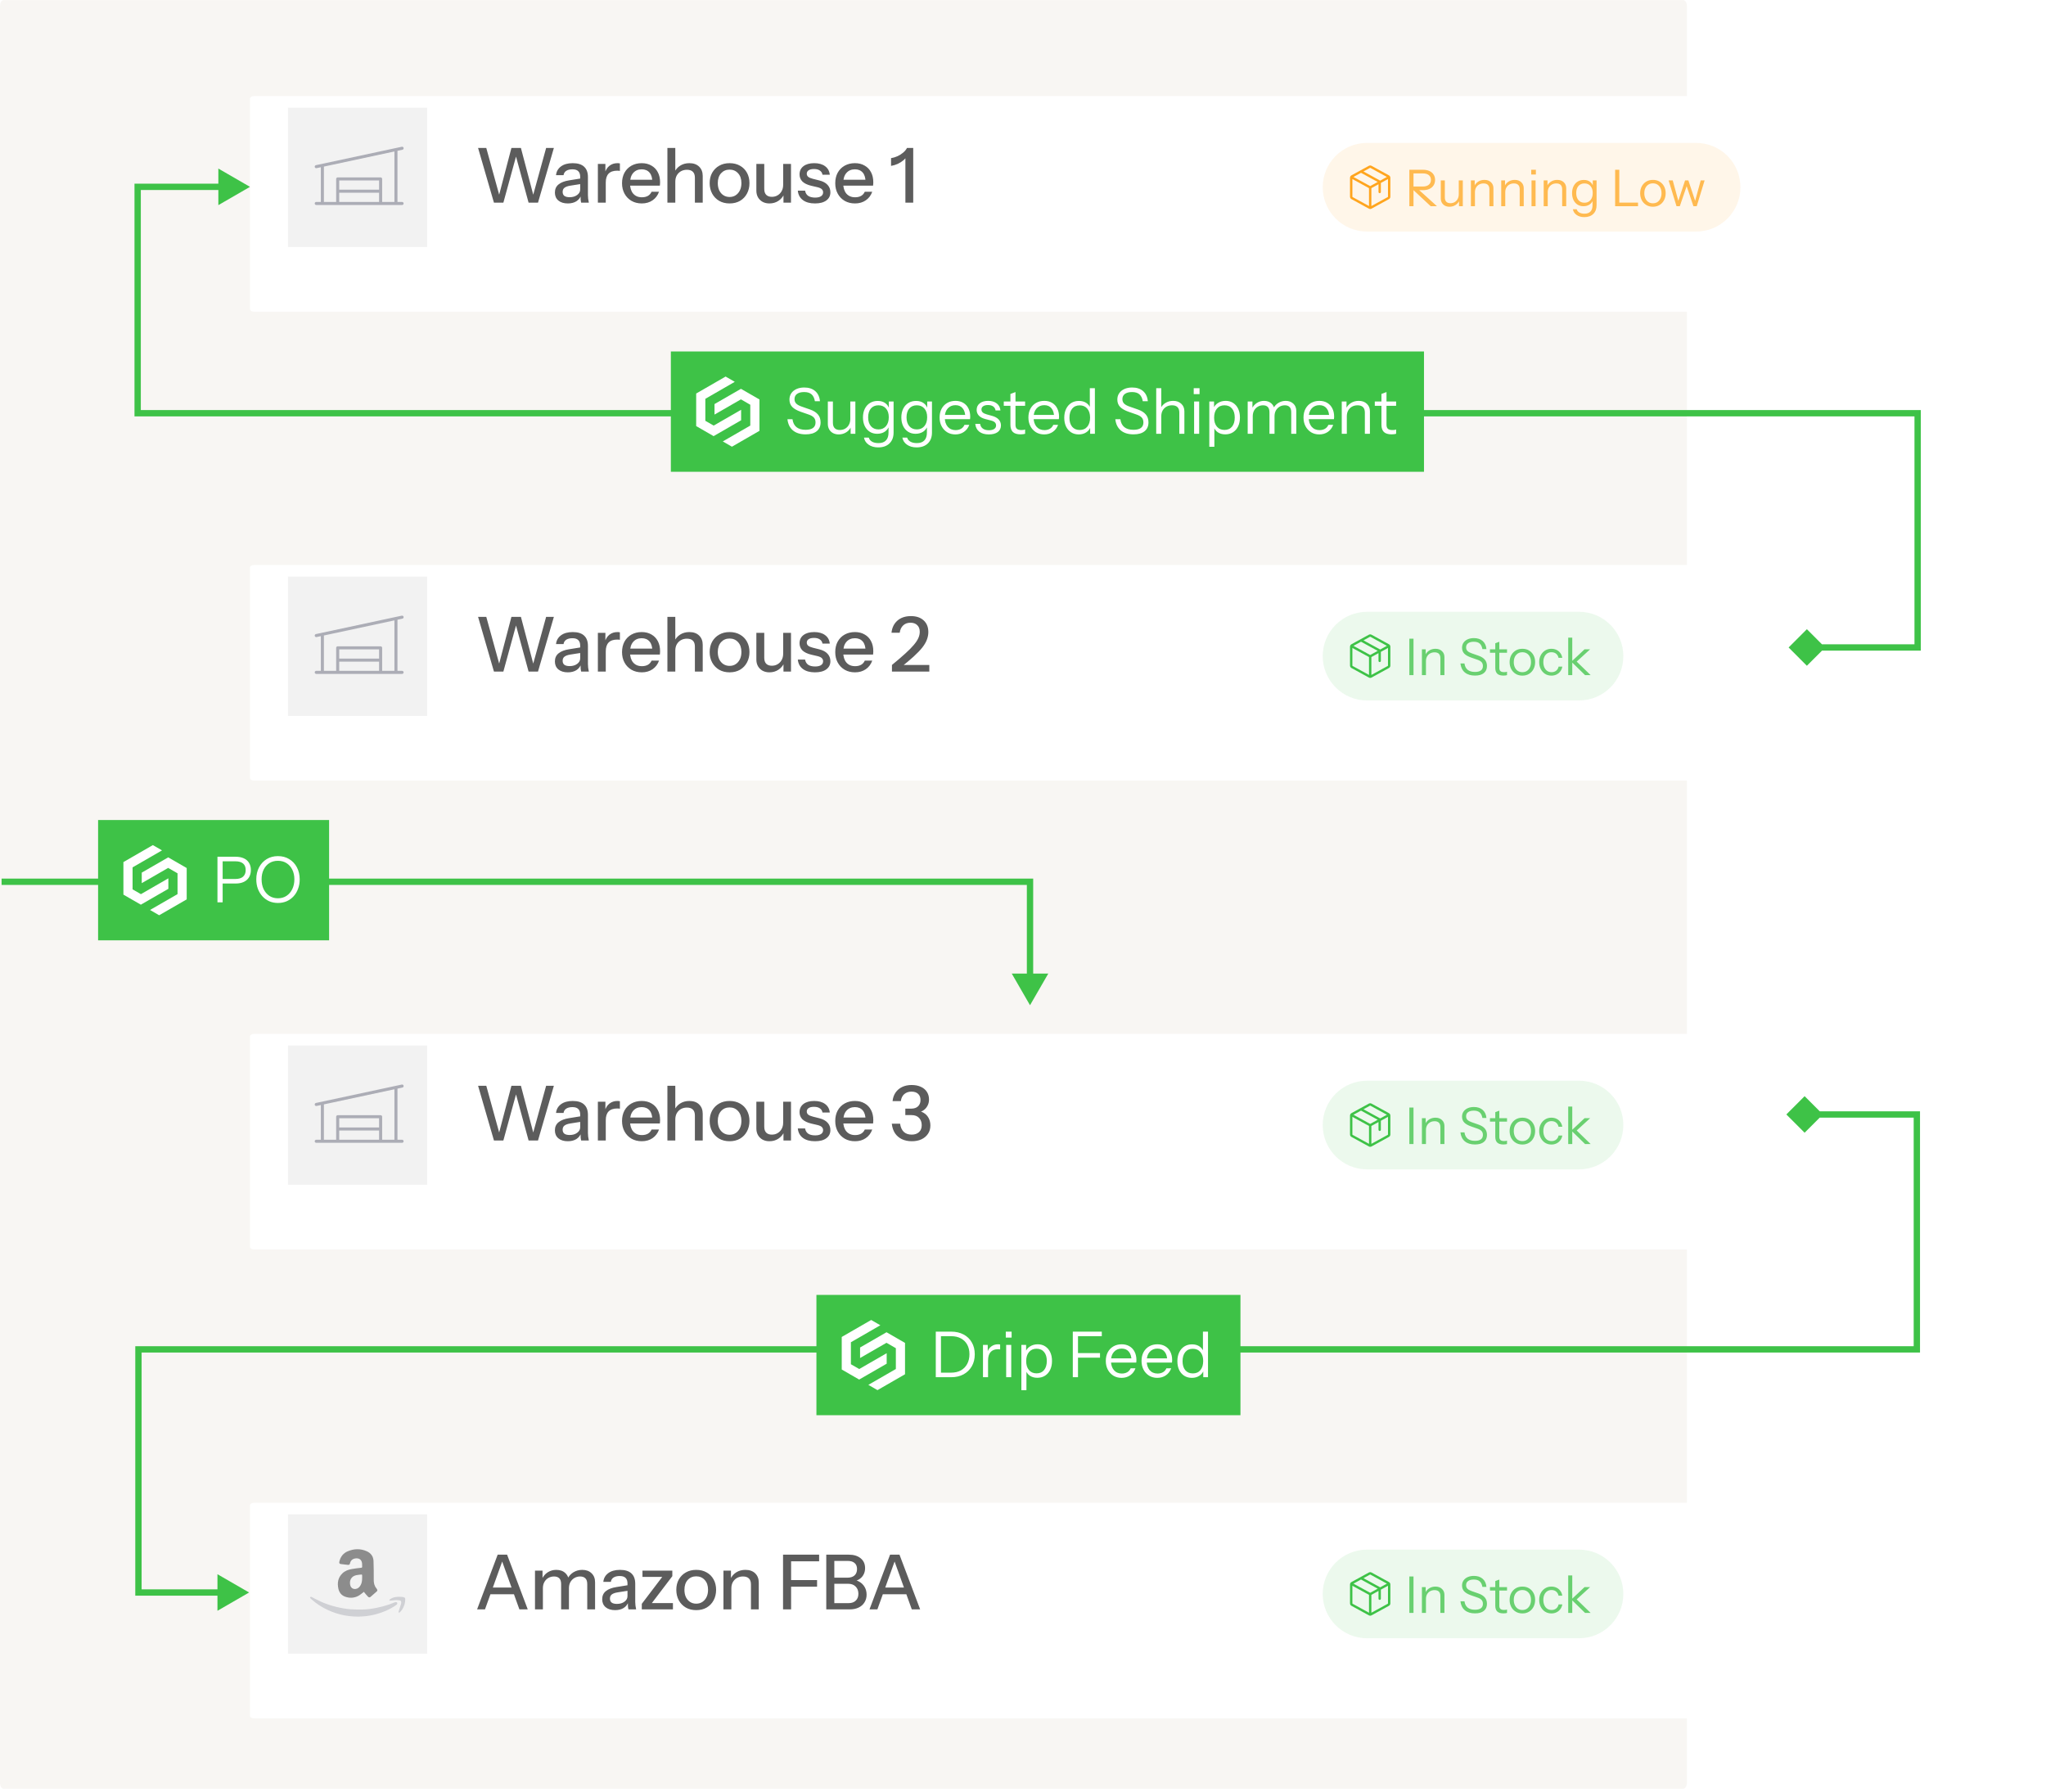
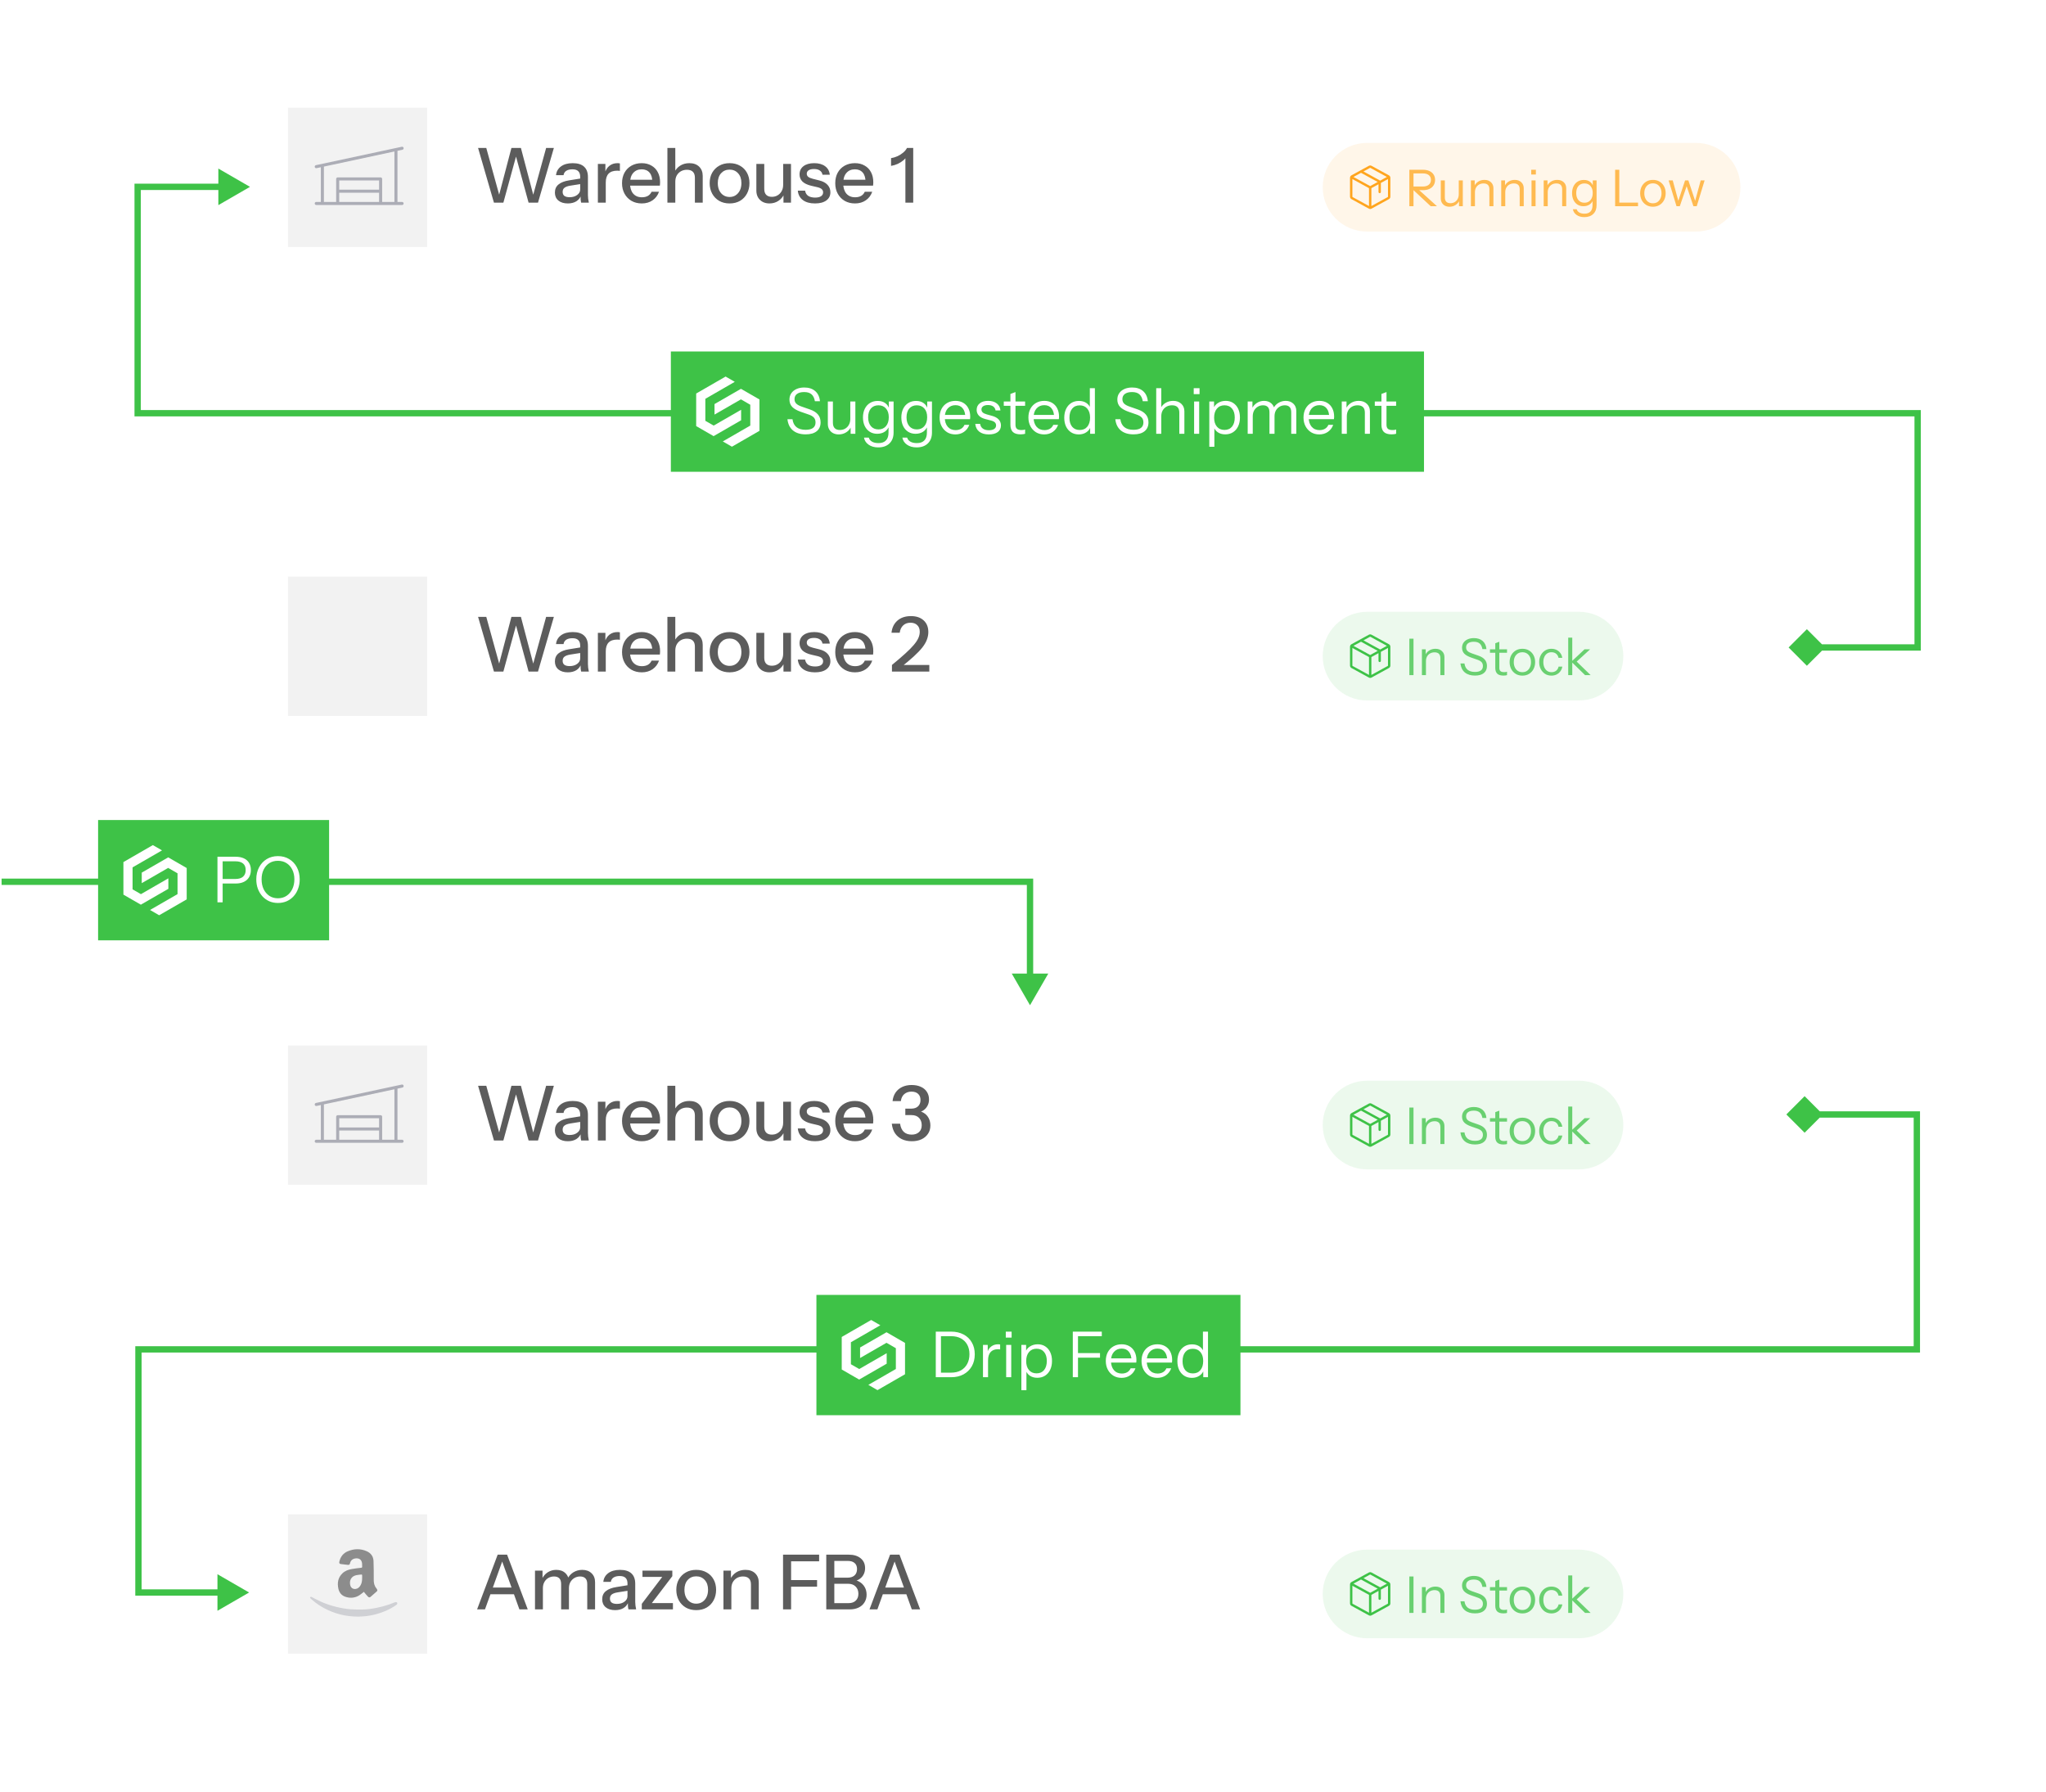
<svg xmlns="http://www.w3.org/2000/svg" width="621" height="544" viewBox="0 0 621 544" fill="none">
-   <path d="M510.87 0.019H1.13C0.506 0.019 0 0.804 0 1.773V541.264C0 542.233 0.506 543.019 1.13 543.019H510.87C511.494 543.019 512 542.233 512 541.264V1.773C512 0.804 511.494 0.019 510.87 0.019Z" fill="#F3EFE8" fill-opacity="0.5" />
  <g clip-path="url(#clip0_4043_7443)">
    <g filter="url(#filter0_d_4043_7443)">
      <g filter="url(#filter1_d_4043_7443)">
        <path d="M546.445 21.162H77.098C76.423 21.162 75.876 21.521 75.876 21.965V85.817C75.876 86.26 76.423 86.62 77.098 86.62H546.445C547.121 86.62 547.668 86.26 547.668 85.817V21.965C547.668 21.521 547.121 21.162 546.445 21.162Z" fill="white" />
      </g>
      <path d="M514.807 40.383H414.919C407.493 40.383 401.473 46.407 401.473 53.838C401.473 61.269 407.493 67.293 414.919 67.293H514.807C522.233 67.293 528.254 61.269 528.254 53.838C528.254 46.407 522.233 40.383 514.807 40.383Z" fill="#FFA51E" fill-opacity="0.1" />
      <path d="M421.565 50.228L416.282 47.334C416.158 47.266 416.02 47.23 415.879 47.23C415.738 47.23 415.599 47.266 415.475 47.334L410.193 50.228C410.06 50.301 409.951 50.407 409.873 50.537C409.796 50.667 409.756 50.815 409.756 50.965V56.71C409.756 56.861 409.796 57.009 409.873 57.138C409.951 57.268 410.06 57.375 410.193 57.447L415.475 60.341C415.599 60.409 415.738 60.445 415.879 60.445C416.02 60.445 416.158 60.409 416.282 60.341L421.565 57.447C421.697 57.375 421.807 57.268 421.885 57.138C421.961 57.009 422.002 56.861 422.002 56.71V50.965C422.002 50.815 421.961 50.667 421.885 50.537C421.807 50.407 421.697 50.301 421.565 50.228ZM415.819 47.966C415.837 47.956 415.857 47.951 415.876 47.951C415.896 47.951 415.916 47.956 415.934 47.966L420.952 50.714L418.915 51.83L413.841 49.051L415.819 47.966ZM415.519 59.544L410.537 56.815C410.517 56.804 410.502 56.789 410.492 56.771C410.481 56.752 410.476 56.731 410.476 56.71V51.355L415.519 54.118V59.544ZM410.806 50.714L413.091 49.462L418.164 52.24L415.879 53.492L410.806 50.714ZM421.281 56.71C421.281 56.731 421.277 56.752 421.266 56.771C421.255 56.789 421.24 56.804 421.221 56.815L416.239 59.544V54.116L418.4 52.932V55.279C418.4 55.375 418.438 55.467 418.506 55.534C418.573 55.602 418.665 55.64 418.76 55.64C418.855 55.64 418.947 55.602 419.015 55.534C419.082 55.467 419.12 55.375 419.12 55.279V52.538L421.281 51.355V56.71Z" fill="#FFA51E" />
      <path opacity="0.75" d="M427.766 59.604V48.533H431.853C432.642 48.533 433.313 48.661 433.866 48.917C434.42 49.174 434.839 49.532 435.127 49.994C435.423 50.445 435.572 50.983 435.572 51.608C435.572 52.234 435.423 52.782 435.127 53.254C434.839 53.715 434.42 54.079 433.866 54.346C433.313 54.602 432.642 54.73 431.853 54.73H428.688V53.623H431.807C432.627 53.623 433.247 53.443 433.667 53.084C434.097 52.726 434.312 52.234 434.312 51.608C434.312 50.993 434.102 50.511 433.682 50.163C433.262 49.814 432.637 49.64 431.807 49.64H429.026V59.604H427.766ZM434.251 59.604L428.365 54.115H430.086L436.156 59.604H434.251ZM439.949 59.758C439.437 59.758 438.981 59.656 438.581 59.451C438.182 59.235 437.87 58.938 437.644 58.559C437.418 58.169 437.306 57.723 437.306 57.221V51.762H438.535V56.898C438.535 57.493 438.678 57.939 438.966 58.236C439.262 58.533 439.683 58.682 440.226 58.682C440.717 58.682 441.153 58.569 441.532 58.343C441.911 58.118 442.208 57.805 442.423 57.406C442.649 56.995 442.761 56.529 442.761 56.006L442.961 57.867C442.705 58.451 442.305 58.912 441.762 59.251C441.22 59.589 440.615 59.758 439.949 59.758ZM442.838 59.604V57.759H442.761V51.762H443.991V59.604H442.838ZM446.448 59.604V51.762H447.6V53.607H447.677V59.604H446.448ZM452.057 59.604V54.468C452.057 53.874 451.908 53.428 451.611 53.131C451.314 52.833 450.873 52.685 450.289 52.685C449.777 52.685 449.321 52.797 448.922 53.023C448.533 53.249 448.225 53.561 448 53.961C447.785 54.361 447.677 54.827 447.677 55.36L447.477 53.5C447.743 52.915 448.149 52.454 448.691 52.116C449.244 51.778 449.87 51.608 450.566 51.608C451.385 51.608 452.041 51.844 452.533 52.316C453.035 52.777 453.286 53.387 453.286 54.146V59.604H452.057ZM455.647 59.604V51.762H456.799V53.607H456.876V59.604H455.647ZM461.256 59.604V54.468C461.256 53.874 461.107 53.428 460.81 53.131C460.514 52.833 460.073 52.685 459.489 52.685C458.977 52.685 458.521 52.797 458.121 53.023C457.732 53.249 457.425 53.561 457.199 53.961C456.984 54.361 456.876 54.827 456.876 55.36L456.676 53.5C456.943 52.915 457.348 52.454 457.89 52.116C458.444 51.778 459.069 51.608 459.765 51.608C460.585 51.608 461.241 51.844 461.732 52.316C462.235 52.777 462.485 53.387 462.485 54.146V59.604H461.256ZM464.846 59.604V51.762H466.076V59.604H464.846ZM464.754 49.978V48.533H466.168V49.978H464.754ZM468.538 59.604V51.762H469.691V53.607H469.768V59.604H468.538ZM474.147 59.604V54.468C474.147 53.874 473.998 53.428 473.702 53.131C473.405 52.833 472.964 52.685 472.38 52.685C471.868 52.685 471.412 52.797 471.012 53.023C470.623 53.249 470.316 53.561 470.09 53.961C469.875 54.361 469.768 54.827 469.768 55.36L469.568 53.5C469.834 52.915 470.239 52.454 470.782 52.116C471.335 51.778 471.96 51.608 472.657 51.608C473.476 51.608 474.132 51.844 474.624 52.316C475.126 52.777 475.377 53.387 475.377 54.146V59.604H474.147ZM480.857 62.91C479.924 62.91 479.146 62.69 478.521 62.249C477.907 61.819 477.533 61.245 477.399 60.527H478.567C478.68 60.937 478.931 61.26 479.32 61.496C479.72 61.742 480.258 61.865 480.934 61.865C481.733 61.865 482.337 61.644 482.747 61.204C483.157 60.773 483.362 60.138 483.362 59.297V57.621L483.516 57.651C483.342 58.246 482.993 58.723 482.471 59.082C481.948 59.43 481.329 59.604 480.611 59.604C479.924 59.604 479.32 59.44 478.798 59.112C478.275 58.774 477.871 58.308 477.584 57.713C477.297 57.118 477.153 56.426 477.153 55.637C477.153 54.837 477.302 54.135 477.599 53.531C477.896 52.926 478.311 52.459 478.844 52.131C479.387 51.793 480.017 51.624 480.734 51.624C481.472 51.624 482.086 51.803 482.578 52.162C483.081 52.521 483.413 53.033 483.577 53.7L483.439 53.715V51.762H484.591V59.297C484.591 60.414 484.258 61.296 483.592 61.942C482.927 62.587 482.014 62.91 480.857 62.91ZM480.919 58.543C481.687 58.543 482.297 58.277 482.747 57.744C483.198 57.211 483.423 56.488 483.423 55.576C483.423 54.684 483.198 53.981 482.747 53.469C482.297 52.946 481.687 52.685 480.919 52.685C480.14 52.685 479.525 52.946 479.074 53.469C478.634 53.992 478.414 54.709 478.414 55.622C478.414 56.514 478.639 57.226 479.09 57.759C479.54 58.282 480.15 58.543 480.919 58.543ZM490.225 59.604V48.533H491.485V59.604H490.225ZM490.871 59.604V58.497H497.171V59.604H490.871ZM501.69 59.758C500.922 59.758 500.246 59.579 499.662 59.22C499.078 58.861 498.622 58.374 498.294 57.759C497.976 57.134 497.818 56.432 497.818 55.653C497.818 54.863 497.982 54.166 498.31 53.561C498.637 52.956 499.089 52.48 499.662 52.131C500.246 51.783 500.922 51.608 501.69 51.608C502.469 51.608 503.145 51.783 503.719 52.131C504.303 52.48 504.753 52.956 505.071 53.561C505.399 54.166 505.563 54.863 505.563 55.653C505.563 56.432 505.399 57.134 505.071 57.759C504.753 58.374 504.303 58.861 503.719 59.22C503.145 59.579 502.469 59.758 501.69 59.758ZM501.69 58.712C502.223 58.712 502.684 58.584 503.073 58.328C503.462 58.062 503.765 57.698 503.98 57.236C504.195 56.775 504.303 56.242 504.303 55.637C504.303 54.735 504.062 54.012 503.581 53.469C503.109 52.926 502.479 52.654 501.69 52.654C500.911 52.654 500.281 52.926 499.8 53.469C499.319 54.012 499.078 54.735 499.078 55.637C499.078 56.242 499.186 56.775 499.401 57.236C499.616 57.698 499.918 58.062 500.307 58.328C500.707 58.584 501.168 58.712 501.69 58.712ZM508.854 59.604L506.457 51.762H507.702L509.546 58.482H509.239L511.452 51.762H512.45L514.679 58.482H514.371L516.2 51.762H517.383L514.986 59.604H513.987L511.774 53.038H512.097L509.853 59.604H508.854Z" fill="#FFA51E" />
    </g>
    <path d="M129.663 32.694H87.402V74.981H129.663V32.694Z" fill="#E7E7E7" fill-opacity="0.5" />
    <path d="M122.038 61.301H120.642V45.783L122.136 45.463C122.196 45.452 122.255 45.428 122.306 45.393C122.358 45.359 122.402 45.315 122.435 45.263C122.47 45.211 122.493 45.153 122.505 45.092C122.516 45.032 122.515 44.969 122.502 44.908C122.489 44.848 122.464 44.791 122.429 44.74C122.393 44.689 122.348 44.646 122.296 44.613C122.243 44.58 122.186 44.557 122.124 44.547C122.063 44.537 122 44.539 121.941 44.553L95.888 50.139C95.776 50.164 95.677 50.228 95.609 50.322C95.542 50.415 95.511 50.529 95.524 50.644C95.536 50.758 95.59 50.864 95.675 50.94C95.76 51.017 95.871 51.06 95.986 51.06C96.019 51.06 96.052 51.056 96.083 51.049L97.382 50.771V61.301H95.986C95.862 61.301 95.744 61.35 95.657 61.438C95.57 61.525 95.52 61.643 95.52 61.767C95.52 61.89 95.57 62.009 95.657 62.096C95.744 62.183 95.862 62.232 95.986 62.232H122.038C122.162 62.232 122.28 62.183 122.367 62.096C122.455 62.009 122.504 61.89 122.504 61.767C122.504 61.643 122.455 61.525 122.367 61.438C122.28 61.35 122.162 61.301 122.038 61.301ZM98.311 50.572L119.713 45.983V61.301H115.991V54.319C115.991 54.195 115.942 54.077 115.854 53.989C115.767 53.902 115.649 53.853 115.525 53.853H102.499C102.375 53.853 102.257 53.902 102.17 53.989C102.082 54.077 102.033 54.195 102.033 54.319V61.301H98.311V50.572ZM115.06 57.577H102.964V54.784H115.06V57.577ZM102.964 58.508H115.06V61.301H102.964V58.508Z" fill="#ACADB6" />
    <path opacity="0.75" d="M149.924 61.526L145.106 44.919H147.596L151.814 60.211H151.215L155.226 44.919H158.107L162.141 60.211H161.542L165.76 44.919H168.111L163.294 61.526H160.435L156.378 46.649H156.862L152.782 61.526H149.924ZM176.397 61.526C176.32 61.234 176.267 60.911 176.236 60.557C176.221 60.204 176.213 59.773 176.213 59.266H176.098V53.661C176.098 52.907 175.906 52.346 175.521 51.977C175.153 51.593 174.561 51.4 173.746 51.4C172.963 51.4 172.333 51.554 171.856 51.862C171.395 52.169 171.126 52.607 171.049 53.176H168.767C168.875 52.069 169.374 51.185 170.266 50.524C171.157 49.863 172.348 49.532 173.839 49.532C175.375 49.532 176.528 49.893 177.296 50.616C178.065 51.324 178.449 52.369 178.449 53.753V59.266C178.449 59.619 178.472 59.981 178.518 60.35C178.564 60.719 178.633 61.111 178.725 61.526H176.397ZM172.34 61.757C171.142 61.757 170.189 61.465 169.482 60.88C168.775 60.281 168.422 59.473 168.422 58.458C168.422 57.413 168.79 56.59 169.528 55.99C170.281 55.375 171.357 54.96 172.755 54.745L176.628 54.122V55.806L173.124 56.359C172.34 56.482 171.749 56.69 171.349 56.982C170.965 57.274 170.773 57.697 170.773 58.251C170.773 58.789 170.95 59.197 171.303 59.473C171.672 59.735 172.202 59.865 172.894 59.865C173.816 59.865 174.576 59.642 175.176 59.197C175.79 58.751 176.098 58.189 176.098 57.513L176.397 59.219C176.121 60.035 175.629 60.665 174.922 61.111C174.215 61.541 173.355 61.757 172.34 61.757ZM181.466 61.526V49.763H183.748V52.692H183.863V61.526H181.466ZM183.863 55.391L183.563 52.6C183.84 51.6 184.316 50.839 184.992 50.316C185.669 49.793 186.475 49.532 187.413 49.532C187.766 49.532 188.012 49.563 188.15 49.624V51.885C188.074 51.854 187.966 51.839 187.828 51.839C187.689 51.823 187.52 51.816 187.321 51.816C186.168 51.816 185.3 52.115 184.716 52.715C184.147 53.315 183.863 54.207 183.863 55.391ZM194.793 61.757C193.61 61.757 192.565 61.495 191.658 60.972C190.767 60.45 190.068 59.727 189.56 58.804C189.053 57.882 188.8 56.821 188.8 55.621C188.8 54.407 189.046 53.346 189.537 52.438C190.045 51.516 190.751 50.801 191.658 50.293C192.565 49.786 193.602 49.532 194.77 49.532C195.907 49.532 196.891 49.778 197.721 50.27C198.566 50.747 199.211 51.416 199.657 52.277C200.118 53.138 200.348 54.16 200.348 55.344C200.348 55.529 200.341 55.706 200.325 55.875C200.325 56.029 200.31 56.19 200.279 56.359H190.413V54.56H198.596L197.997 55.275C197.997 54.014 197.713 53.053 197.144 52.392C196.576 51.731 195.784 51.4 194.77 51.4C193.679 51.4 192.811 51.777 192.165 52.531C191.535 53.269 191.22 54.299 191.22 55.621C191.22 56.959 191.535 58.005 192.165 58.758C192.811 59.512 193.702 59.888 194.839 59.888C195.531 59.888 196.13 59.75 196.637 59.473C197.144 59.181 197.521 58.758 197.767 58.205H200.026C199.641 59.312 198.988 60.181 198.066 60.811C197.16 61.441 196.069 61.757 194.793 61.757ZM202.57 61.526V44.919H204.967V61.526H202.57ZM210.914 61.526V53.961C210.914 53.146 210.707 52.538 210.292 52.138C209.892 51.739 209.293 51.539 208.494 51.539C207.802 51.539 207.188 51.693 206.65 52C206.127 52.308 205.713 52.73 205.405 53.269C205.113 53.807 204.967 54.445 204.967 55.183L204.668 52.369C205.052 51.493 205.643 50.801 206.442 50.293C207.242 49.786 208.171 49.532 209.232 49.532C210.492 49.532 211.483 49.886 212.205 50.593C212.927 51.3 213.289 52.238 213.289 53.407V61.526H210.914ZM221.436 61.757C220.238 61.757 219.185 61.495 218.278 60.972C217.372 60.434 216.665 59.704 216.158 58.781C215.65 57.843 215.397 56.782 215.397 55.598C215.397 54.399 215.65 53.346 216.158 52.438C216.68 51.531 217.387 50.824 218.278 50.316C219.185 49.793 220.238 49.532 221.436 49.532C222.65 49.532 223.711 49.793 224.617 50.316C225.524 50.824 226.223 51.531 226.715 52.438C227.222 53.346 227.476 54.399 227.476 55.598C227.476 56.782 227.222 57.843 226.715 58.781C226.223 59.704 225.524 60.434 224.617 60.972C223.711 61.495 222.65 61.757 221.436 61.757ZM221.436 59.796C222.158 59.796 222.781 59.619 223.303 59.266C223.841 58.912 224.264 58.42 224.571 57.789C224.879 57.159 225.032 56.421 225.032 55.575C225.032 54.314 224.694 53.322 224.018 52.6C223.357 51.862 222.497 51.493 221.436 51.493C220.391 51.493 219.531 51.862 218.855 52.6C218.194 53.338 217.863 54.33 217.863 55.575C217.863 56.421 218.009 57.159 218.301 57.789C218.609 58.42 219.031 58.912 219.569 59.266C220.122 59.619 220.745 59.796 221.436 59.796ZM233.534 61.757C232.75 61.757 232.059 61.595 231.46 61.272C230.86 60.934 230.392 60.473 230.053 59.888C229.731 59.304 229.569 58.635 229.569 57.882V49.763H231.967V57.328C231.967 58.143 232.166 58.751 232.566 59.15C232.966 59.55 233.534 59.75 234.272 59.75C234.933 59.75 235.517 59.596 236.024 59.289C236.546 58.981 236.953 58.558 237.245 58.02C237.553 57.467 237.706 56.828 237.706 56.106L238.006 58.92C237.622 59.781 237.03 60.473 236.231 60.996C235.447 61.503 234.548 61.757 233.534 61.757ZM237.799 61.526V58.758H237.706V49.763H240.081V61.526H237.799ZM247.36 61.757C245.823 61.757 244.602 61.419 243.695 60.742C242.788 60.065 242.273 59.112 242.15 57.882H244.363C244.471 58.558 244.778 59.081 245.285 59.45C245.808 59.804 246.515 59.981 247.406 59.981C248.19 59.981 248.789 59.842 249.204 59.566C249.619 59.289 249.826 58.897 249.826 58.389C249.826 58.02 249.704 57.713 249.458 57.467C249.227 57.205 248.766 56.99 248.075 56.821L246.184 56.383C245.001 56.09 244.118 55.66 243.534 55.091C242.965 54.507 242.681 53.791 242.681 52.946C242.681 51.885 243.073 51.054 243.856 50.455C244.655 49.84 245.746 49.532 247.13 49.532C248.497 49.532 249.596 49.84 250.426 50.455C251.271 51.07 251.747 51.931 251.855 53.038H249.642C249.55 52.484 249.281 52.062 248.835 51.769C248.405 51.462 247.813 51.308 247.06 51.308C246.353 51.308 245.808 51.439 245.424 51.7C245.055 51.946 244.871 52.292 244.871 52.738C244.871 53.107 245.009 53.415 245.285 53.661C245.577 53.907 246.054 54.114 246.715 54.283L248.651 54.768C249.773 55.045 250.618 55.498 251.187 56.129C251.755 56.744 252.039 57.49 252.039 58.366C252.039 59.427 251.624 60.258 250.795 60.857C249.98 61.457 248.835 61.757 247.36 61.757ZM259.507 61.757C258.324 61.757 257.279 61.495 256.372 60.972C255.481 60.45 254.782 59.727 254.274 58.804C253.767 57.882 253.514 56.821 253.514 55.621C253.514 54.407 253.76 53.346 254.251 52.438C254.758 51.516 255.465 50.801 256.372 50.293C257.279 49.786 258.316 49.532 259.484 49.532C260.621 49.532 261.605 49.778 262.434 50.27C263.28 50.747 263.925 51.416 264.371 52.277C264.832 53.138 265.062 54.16 265.062 55.344C265.062 55.529 265.055 55.706 265.039 55.875C265.039 56.029 265.024 56.19 264.993 56.359H255.127V54.56H263.31L262.711 55.275C262.711 54.014 262.427 53.053 261.858 52.392C261.29 51.731 260.498 51.4 259.484 51.4C258.393 51.4 257.525 51.777 256.879 52.531C256.249 53.269 255.934 54.299 255.934 55.621C255.934 56.959 256.249 58.005 256.879 58.758C257.525 59.512 258.416 59.888 259.553 59.888C260.245 59.888 260.844 59.75 261.351 59.473C261.858 59.181 262.235 58.758 262.481 58.205H264.74C264.355 59.312 263.702 60.181 262.78 60.811C261.874 61.441 260.782 61.757 259.507 61.757ZM274.805 61.526V47.202L275.243 47.387C275.043 47.818 274.698 48.24 274.206 48.656C273.714 49.071 273.146 49.432 272.5 49.74C271.855 50.032 271.171 50.239 270.449 50.362V48.01C271.125 47.902 271.786 47.702 272.431 47.41C273.076 47.102 273.653 46.733 274.16 46.303C274.667 45.857 275.043 45.396 275.289 44.919H277.179V61.526H274.805Z" fill="#262626" />
    <g filter="url(#filter2_d_4043_7443)">
      <g filter="url(#filter3_d_4043_7443)">
        <path d="M546.445 163.505H77.098C76.423 163.505 75.876 163.865 75.876 164.308V228.16C75.876 228.603 76.423 228.963 77.098 228.963H546.445C547.121 228.963 547.668 228.603 547.668 228.16V164.308C547.668 163.865 547.121 163.505 546.445 163.505Z" fill="white" />
      </g>
      <path d="M479.27 182.727H414.919C407.493 182.727 401.473 188.751 401.473 196.181C401.473 203.612 407.493 209.636 414.919 209.636H479.27C486.696 209.636 492.716 203.612 492.716 196.181C492.716 188.751 486.696 182.727 479.27 182.727Z" fill="#3EC247" fill-opacity="0.1" />
      <path d="M421.565 192.572L416.282 189.678C416.158 189.61 416.02 189.573 415.879 189.573C415.738 189.573 415.599 189.61 415.475 189.678L410.193 192.572C410.06 192.644 409.951 192.751 409.873 192.88C409.796 193.01 409.756 193.158 409.756 193.309V199.053C409.756 199.204 409.796 199.352 409.873 199.482C409.951 199.612 410.06 199.718 410.193 199.79L415.475 202.684C415.599 202.752 415.738 202.788 415.879 202.788C416.02 202.788 416.158 202.752 416.282 202.684L421.565 199.79C421.697 199.718 421.807 199.612 421.885 199.482C421.961 199.352 422.002 199.204 422.002 199.053V193.309C422.002 193.158 421.961 193.01 421.885 192.88C421.807 192.751 421.697 192.644 421.565 192.572ZM415.819 190.309C415.837 190.3 415.857 190.295 415.876 190.295C415.896 190.295 415.916 190.3 415.934 190.309L420.952 193.057L418.915 194.173L413.841 191.394L415.819 190.309ZM415.519 201.887L410.537 199.159C410.517 199.148 410.502 199.133 410.492 199.114C410.481 199.095 410.476 199.074 410.476 199.053V193.698L415.519 196.461V201.887ZM410.806 193.057L413.091 191.805L418.164 194.584L415.879 195.835L410.806 193.057ZM421.281 199.053C421.281 199.074 421.277 199.095 421.266 199.114C421.255 199.133 421.24 199.148 421.221 199.159L416.239 201.887V196.459L418.4 195.276V197.622C418.4 197.718 418.438 197.81 418.506 197.878C418.573 197.945 418.665 197.983 418.76 197.983C418.855 197.983 418.947 197.945 419.015 197.878C419.082 197.81 419.12 197.718 419.12 197.622V194.882L421.281 193.698V199.053Z" fill="#3EC247" />
      <path opacity="0.75" d="M427.766 201.947V190.876H429.026V201.947H427.766ZM431.576 201.947V194.105H432.728V195.95H432.805V201.947H431.576ZM437.185 201.947V196.811C437.185 196.217 437.036 195.772 436.739 195.474C436.441 195.177 436.002 195.028 435.418 195.028C434.905 195.028 434.449 195.141 434.05 195.366C433.66 195.592 433.353 195.904 433.128 196.304C432.913 196.704 432.805 197.171 432.805 197.703L432.604 195.843C432.871 195.258 433.276 194.797 433.819 194.459C434.373 194.12 434.997 193.951 435.694 193.951C436.514 193.951 437.169 194.188 437.661 194.659C438.163 195.12 438.414 195.73 438.414 196.488V201.947H437.185ZM447.693 202.086C446.402 202.086 445.373 201.769 444.604 201.132C443.846 200.497 443.4 199.59 443.267 198.411H444.497C444.609 199.262 444.932 199.902 445.465 200.333C445.997 200.763 446.735 200.979 447.678 200.979C448.477 200.979 449.076 200.831 449.476 200.533C449.885 200.225 450.091 199.779 450.091 199.195C450.091 198.693 449.952 198.293 449.676 197.995C449.399 197.698 448.969 197.452 448.385 197.257L446.525 196.612C445.582 196.284 444.886 195.889 444.435 195.427C443.984 194.957 443.759 194.362 443.759 193.644C443.759 193.05 443.907 192.537 444.205 192.106C444.502 191.666 444.921 191.322 445.465 191.076C446.008 190.83 446.638 190.707 447.355 190.707C448.462 190.707 449.347 190.999 450.014 191.583C450.679 192.158 451.064 192.978 451.166 194.044H449.937C449.803 193.275 449.527 192.712 449.107 192.352C448.697 191.994 448.102 191.814 447.324 191.814C446.587 191.814 446.012 191.963 445.603 192.26C445.193 192.558 444.989 192.978 444.989 193.521C444.989 193.982 445.132 194.351 445.419 194.628C445.705 194.905 446.151 195.146 446.756 195.351L448.738 196.043C449.599 196.34 450.244 196.745 450.675 197.257C451.105 197.76 451.32 198.401 451.32 199.179C451.32 200.102 451.002 200.82 450.367 201.332C449.742 201.835 448.851 202.086 447.693 202.086ZM456.336 202.086C455.464 202.086 454.829 201.892 454.43 201.501C454.041 201.102 453.846 200.528 453.846 199.779V192.275L455.075 191.814V199.764C455.075 200.205 455.188 200.528 455.413 200.733C455.639 200.938 456.008 201.04 456.52 201.04C456.724 201.04 456.899 201.03 457.042 201.009C457.196 200.979 457.319 200.943 457.411 200.902V201.947C457.308 201.989 457.161 202.019 456.966 202.04C456.781 202.07 456.571 202.086 456.336 202.086ZM452.232 195.151V194.105H457.411V195.151H452.232ZM462.071 202.101C461.303 202.101 460.627 201.922 460.043 201.563C459.459 201.204 459.003 200.717 458.675 200.102C458.357 199.477 458.199 198.775 458.199 197.995C458.199 197.206 458.363 196.51 458.691 195.904C459.018 195.3 459.469 194.823 460.043 194.474C460.627 194.126 461.303 193.951 462.071 193.951C462.85 193.951 463.526 194.126 464.1 194.474C464.684 194.823 465.134 195.3 465.452 195.904C465.78 196.51 465.944 197.206 465.944 197.995C465.944 198.775 465.78 199.477 465.452 200.102C465.134 200.717 464.684 201.204 464.1 201.563C463.526 201.922 462.85 202.101 462.071 202.101ZM462.071 201.055C462.604 201.055 463.065 200.928 463.454 200.671C463.843 200.405 464.146 200.041 464.361 199.579C464.576 199.118 464.684 198.586 464.684 197.98C464.684 197.079 464.443 196.356 463.962 195.812C463.49 195.269 462.86 194.997 462.071 194.997C461.292 194.997 460.662 195.269 460.181 195.812C459.7 196.356 459.459 197.079 459.459 197.98C459.459 198.586 459.566 199.118 459.782 199.579C459.997 200.041 460.299 200.405 460.688 200.671C461.088 200.928 461.549 201.055 462.071 201.055ZM470.892 202.101C470.175 202.101 469.534 201.927 468.971 201.578C468.418 201.22 467.977 200.733 467.65 200.117C467.332 199.493 467.173 198.785 467.173 197.995C467.173 197.206 467.332 196.51 467.65 195.904C467.977 195.3 468.418 194.823 468.971 194.474C469.534 194.126 470.17 193.951 470.877 193.951C471.461 193.951 471.983 194.065 472.444 194.29C472.915 194.515 473.299 194.838 473.597 195.258C473.904 195.669 474.098 196.15 474.181 196.704H473.044C472.941 196.202 472.706 195.792 472.337 195.474C471.968 195.156 471.492 194.997 470.908 194.997C470.405 194.997 469.97 195.12 469.601 195.366C469.233 195.612 468.945 195.961 468.741 196.412C468.535 196.863 468.433 197.391 468.433 197.995C468.433 198.601 468.535 199.133 468.741 199.595C468.945 200.056 469.233 200.415 469.601 200.671C469.98 200.928 470.421 201.055 470.923 201.055C471.486 201.055 471.957 200.902 472.337 200.594C472.715 200.277 472.956 199.867 473.059 199.364H474.196C474.104 199.908 473.898 200.389 473.582 200.809C473.274 201.22 472.89 201.538 472.429 201.763C471.968 201.989 471.455 202.101 470.892 202.101ZM475.982 201.947V190.568H477.211V201.947H475.982ZM481.099 201.947L476.935 197.872L480.945 194.105H482.636L478.133 198.226L478.21 197.503L482.789 201.947H481.099Z" fill="#3EC247" />
    </g>
    <path d="M129.663 175.037H87.402V217.324H129.663V175.037Z" fill="#E7E7E7" fill-opacity="0.5" />
-     <path d="M122.038 203.645H120.642V188.127L122.136 187.807C122.196 187.795 122.255 187.771 122.306 187.737C122.358 187.703 122.402 187.659 122.435 187.607C122.47 187.555 122.493 187.497 122.505 187.436C122.516 187.375 122.515 187.313 122.502 187.252C122.489 187.192 122.464 187.135 122.429 187.084C122.393 187.033 122.348 186.99 122.296 186.957C122.243 186.923 122.186 186.901 122.124 186.891C122.063 186.881 122 186.883 121.941 186.897L95.888 192.483C95.776 192.507 95.677 192.573 95.609 192.666C95.542 192.758 95.511 192.873 95.524 192.988C95.536 193.101 95.59 193.207 95.675 193.284C95.76 193.361 95.871 193.404 95.986 193.404C96.019 193.404 96.052 193.4 96.083 193.393L97.382 193.115V203.645H95.986C95.862 203.645 95.744 203.694 95.657 203.781C95.57 203.869 95.52 203.987 95.52 204.11C95.52 204.234 95.57 204.352 95.657 204.44C95.744 204.527 95.862 204.576 95.986 204.576H122.038C122.162 204.576 122.28 204.527 122.367 204.44C122.455 204.352 122.504 204.234 122.504 204.11C122.504 203.987 122.455 203.869 122.367 203.781C122.28 203.694 122.162 203.645 122.038 203.645ZM98.311 192.916L119.713 188.328V203.645H115.991V196.662C115.991 196.539 115.942 196.421 115.854 196.333C115.767 196.246 115.649 196.197 115.525 196.197H102.499C102.375 196.197 102.257 196.246 102.17 196.333C102.082 196.421 102.033 196.539 102.033 196.662V203.645H98.311V192.916ZM115.06 199.921H102.964V197.128H115.06V199.921ZM102.964 200.852H115.06V203.645H102.964V200.852Z" fill="#ACADB6" />
    <path opacity="0.75" d="M149.924 203.869L145.106 187.262H147.596L151.814 202.554H151.215L155.226 187.262H158.107L162.141 202.554H161.542L165.76 187.262H168.111L163.294 203.869H160.435L156.378 188.992H156.862L152.782 203.869H149.924ZM176.397 203.869C176.32 203.577 176.267 203.254 176.236 202.9C176.221 202.547 176.213 202.116 176.213 201.609H176.098V196.004C176.098 195.25 175.906 194.689 175.521 194.32C175.153 193.936 174.561 193.743 173.746 193.743C172.963 193.743 172.333 193.897 171.856 194.205C171.395 194.512 171.126 194.95 171.049 195.519H168.767C168.875 194.412 169.374 193.528 170.266 192.867C171.157 192.206 172.348 191.875 173.839 191.875C175.375 191.875 176.528 192.236 177.296 192.959C178.065 193.666 178.449 194.712 178.449 196.096V201.609C178.449 201.962 178.472 202.324 178.518 202.693C178.564 203.062 178.633 203.454 178.725 203.869H176.397ZM172.34 204.1C171.142 204.1 170.189 203.808 169.482 203.223C168.775 202.624 168.422 201.816 168.422 200.801C168.422 199.756 168.79 198.933 169.528 198.333C170.281 197.718 171.357 197.303 172.755 197.088L176.628 196.465V198.149L173.124 198.702C172.34 198.825 171.749 199.033 171.349 199.325C170.965 199.617 170.773 200.04 170.773 200.594C170.773 201.132 170.95 201.539 171.303 201.816C171.672 202.078 172.202 202.208 172.894 202.208C173.816 202.208 174.576 201.985 175.176 201.539C175.79 201.094 176.098 200.532 176.098 199.856L176.397 201.563C176.121 202.377 175.629 203.008 174.922 203.454C174.215 203.884 173.355 204.1 172.34 204.1ZM181.466 203.869V192.106H183.748V195.035H183.863V203.869H181.466ZM183.863 197.734L183.563 194.943C183.84 193.943 184.316 193.182 184.992 192.659C185.669 192.136 186.475 191.875 187.413 191.875C187.766 191.875 188.012 191.906 188.15 191.967V194.228C188.074 194.197 187.966 194.182 187.828 194.182C187.689 194.166 187.52 194.158 187.321 194.158C186.168 194.158 185.3 194.458 184.716 195.058C184.147 195.658 183.863 196.55 183.863 197.734ZM194.793 204.1C193.61 204.1 192.565 203.838 191.658 203.315C190.767 202.793 190.068 202.07 189.56 201.147C189.053 200.225 188.8 199.164 188.8 197.964C188.8 196.75 189.046 195.689 189.537 194.781C190.045 193.859 190.751 193.144 191.658 192.636C192.565 192.129 193.602 191.875 194.77 191.875C195.907 191.875 196.891 192.121 197.721 192.613C198.566 193.09 199.211 193.759 199.657 194.62C200.118 195.481 200.348 196.503 200.348 197.688C200.348 197.872 200.341 198.049 200.325 198.218C200.325 198.372 200.31 198.533 200.279 198.702H190.413V196.903H198.596L197.997 197.618C197.997 196.357 197.713 195.396 197.144 194.735C196.576 194.074 195.784 193.743 194.77 193.743C193.679 193.743 192.811 194.12 192.165 194.874C191.535 195.612 191.22 196.642 191.22 197.964C191.22 199.302 191.535 200.348 192.165 201.101C192.811 201.855 193.702 202.231 194.839 202.231C195.531 202.231 196.13 202.093 196.637 201.816C197.144 201.524 197.521 201.101 197.767 200.548H200.026C199.641 201.655 198.988 202.524 198.066 203.154C197.16 203.784 196.069 204.1 194.793 204.1ZM202.57 203.869V187.262H204.967V203.869H202.57ZM210.914 203.869V196.304C210.914 195.489 210.707 194.881 210.292 194.481C209.892 194.082 209.293 193.882 208.494 193.882C207.802 193.882 207.188 194.035 206.65 194.343C206.127 194.651 205.713 195.073 205.405 195.612C205.113 196.15 204.967 196.788 204.967 197.526L204.668 194.712C205.052 193.836 205.643 193.144 206.442 192.636C207.242 192.129 208.171 191.875 209.232 191.875C210.492 191.875 211.483 192.229 212.205 192.936C212.927 193.643 213.289 194.581 213.289 195.75V203.869H210.914ZM221.436 204.1C220.238 204.1 219.185 203.838 218.278 203.315C217.372 202.777 216.665 202.047 216.158 201.124C215.65 200.186 215.397 199.125 215.397 197.941C215.397 196.742 215.65 195.689 216.158 194.781C216.68 193.874 217.387 193.167 218.278 192.659C219.185 192.136 220.238 191.875 221.436 191.875C222.65 191.875 223.711 192.136 224.617 192.659C225.524 193.167 226.223 193.874 226.715 194.781C227.222 195.689 227.476 196.742 227.476 197.941C227.476 199.125 227.222 200.186 226.715 201.124C226.223 202.047 225.524 202.777 224.617 203.315C223.711 203.838 222.65 204.1 221.436 204.1ZM221.436 202.139C222.158 202.139 222.781 201.962 223.303 201.609C223.841 201.255 224.264 200.763 224.571 200.132C224.879 199.502 225.032 198.764 225.032 197.918C225.032 196.657 224.694 195.665 224.018 194.943C223.357 194.205 222.497 193.836 221.436 193.836C220.391 193.836 219.531 194.205 218.855 194.943C218.194 195.681 217.863 196.673 217.863 197.918C217.863 198.764 218.009 199.502 218.301 200.132C218.609 200.763 219.031 201.255 219.569 201.609C220.122 201.962 220.745 202.139 221.436 202.139ZM233.534 204.1C232.75 204.1 232.059 203.938 231.46 203.615C230.86 203.277 230.392 202.816 230.053 202.231C229.731 201.647 229.569 200.978 229.569 200.225V192.106H231.967V199.671C231.967 200.486 232.166 201.094 232.566 201.493C232.966 201.893 233.534 202.093 234.272 202.093C234.933 202.093 235.517 201.939 236.024 201.632C236.546 201.324 236.953 200.901 237.245 200.363C237.553 199.81 237.706 199.171 237.706 198.449L238.006 201.263C237.622 202.124 237.03 202.816 236.231 203.339C235.447 203.846 234.548 204.1 233.534 204.1ZM237.799 203.869V201.101H237.706V192.106H240.081V203.869H237.799ZM247.36 204.1C245.823 204.1 244.602 203.761 243.695 203.085C242.788 202.408 242.273 201.455 242.15 200.225H244.363C244.471 200.901 244.778 201.424 245.285 201.793C245.808 202.147 246.515 202.324 247.406 202.324C248.19 202.324 248.789 202.185 249.204 201.908C249.619 201.632 249.826 201.24 249.826 200.732C249.826 200.363 249.704 200.056 249.458 199.81C249.227 199.548 248.766 199.333 248.075 199.164L246.184 198.725C245.001 198.433 244.118 198.003 243.534 197.434C242.965 196.849 242.681 196.134 242.681 195.289C242.681 194.228 243.073 193.397 243.856 192.798C244.655 192.183 245.746 191.875 247.13 191.875C248.497 191.875 249.596 192.183 250.426 192.798C251.271 193.413 251.747 194.274 251.855 195.381H249.642C249.55 194.827 249.281 194.405 248.835 194.112C248.405 193.805 247.813 193.651 247.06 193.651C246.353 193.651 245.808 193.782 245.424 194.043C245.055 194.289 244.871 194.635 244.871 195.081C244.871 195.45 245.009 195.758 245.285 196.004C245.577 196.25 246.054 196.457 246.715 196.627L248.651 197.111C249.773 197.388 250.618 197.841 251.187 198.472C251.755 199.087 252.039 199.833 252.039 200.709C252.039 201.77 251.624 202.6 250.795 203.2C249.98 203.8 248.835 204.1 247.36 204.1ZM259.507 204.1C258.324 204.1 257.279 203.838 256.372 203.315C255.481 202.793 254.782 202.07 254.274 201.147C253.767 200.225 253.514 199.164 253.514 197.964C253.514 196.75 253.76 195.689 254.251 194.781C254.758 193.859 255.465 193.144 256.372 192.636C257.279 192.129 258.316 191.875 259.484 191.875C260.621 191.875 261.605 192.121 262.434 192.613C263.28 193.09 263.925 193.759 264.371 194.62C264.832 195.481 265.062 196.503 265.062 197.688C265.062 197.872 265.055 198.049 265.039 198.218C265.039 198.372 265.024 198.533 264.993 198.702H255.127V196.903H263.31L262.711 197.618C262.711 196.357 262.427 195.396 261.858 194.735C261.29 194.074 260.498 193.743 259.484 193.743C258.393 193.743 257.525 194.12 256.879 194.874C256.249 195.612 255.934 196.642 255.934 197.964C255.934 199.302 256.249 200.348 256.879 201.101C257.525 201.855 258.416 202.231 259.553 202.231C260.245 202.231 260.844 202.093 261.351 201.816C261.858 201.524 262.235 201.101 262.481 200.548H264.74C264.355 201.655 263.702 202.524 262.78 203.154C261.874 203.784 260.782 204.1 259.507 204.1ZM270.725 203.869V201.862C272.339 200.54 273.683 199.387 274.759 198.403C275.85 197.418 276.718 196.542 277.364 195.773C278.009 195.004 278.47 194.305 278.747 193.674C279.024 193.044 279.162 192.413 279.162 191.783C279.162 190.922 278.908 190.253 278.401 189.776C277.909 189.284 277.226 189.038 276.35 189.038C275.443 189.038 274.705 189.307 274.137 189.845C273.568 190.368 273.215 191.114 273.076 192.083H270.587C270.741 190.56 271.332 189.338 272.362 188.415C273.407 187.493 274.782 187.031 276.488 187.031C278.117 187.031 279.4 187.462 280.337 188.323C281.29 189.184 281.767 190.368 281.767 191.875C281.767 192.644 281.621 193.413 281.329 194.182C281.052 194.935 280.591 195.727 279.946 196.557C279.3 197.372 278.432 198.28 277.341 199.279C276.265 200.263 274.928 201.386 273.33 202.647L272.754 201.862H282.066V203.869H270.725Z" fill="#262626" />
    <g filter="url(#filter4_d_4043_7443)">
      <g filter="url(#filter5_d_4043_7443)">
        <path d="M546.445 305.849H77.098C76.423 305.849 75.876 306.208 75.876 306.651V370.503C75.876 370.947 76.423 371.307 77.098 371.307H546.445C547.121 371.307 547.668 370.947 547.668 370.503V306.651C547.668 306.208 547.121 305.849 546.445 305.849Z" fill="white" />
      </g>
      <path d="M479.27 325.07H414.919C407.493 325.07 401.473 331.094 401.473 338.525C401.473 345.956 407.493 351.98 414.919 351.98H479.27C486.696 351.98 492.716 345.956 492.716 338.525C492.716 331.094 486.696 325.07 479.27 325.07Z" fill="#3EC247" fill-opacity="0.1" />
      <path d="M421.565 334.915L416.282 332.021C416.158 331.953 416.02 331.917 415.879 331.917C415.738 331.917 415.599 331.953 415.475 332.021L410.193 334.915C410.06 334.988 409.951 335.093 409.873 335.223C409.796 335.353 409.756 335.501 409.756 335.652V341.397C409.756 341.547 409.796 341.695 409.873 341.825C409.951 341.954 410.06 342.061 410.193 342.133L415.475 345.028C415.599 345.096 415.738 345.132 415.879 345.132C416.02 345.132 416.158 345.096 416.282 345.028L421.565 342.133C421.697 342.061 421.807 341.954 421.885 341.825C421.961 341.695 422.002 341.547 422.002 341.397V335.652C422.002 335.501 421.961 335.353 421.885 335.223C421.807 335.093 421.697 334.988 421.565 334.915ZM415.819 332.652C415.837 332.643 415.857 332.638 415.876 332.638C415.896 332.638 415.916 332.643 415.934 332.652L420.952 335.401L418.915 336.516L413.841 333.737L415.819 332.652ZM415.519 344.23L410.537 341.502C410.517 341.491 410.502 341.476 410.492 341.457C410.481 341.439 410.476 341.418 410.476 341.397V336.041L415.519 338.804V344.23ZM410.806 335.401L413.091 334.149L418.164 336.927L415.879 338.178L410.806 335.401ZM421.281 341.397C421.281 341.418 421.277 341.439 421.266 341.457C421.255 341.476 421.24 341.491 421.221 341.502L416.239 344.23V338.803L418.4 337.619V339.966C418.4 340.061 418.438 340.153 418.506 340.221C418.573 340.288 418.665 340.326 418.76 340.326C418.855 340.326 418.947 340.288 419.015 340.221C419.082 340.153 419.12 340.061 419.12 339.966V337.225L421.281 336.041V341.397Z" fill="#3EC247" />
      <path opacity="0.75" d="M427.766 344.291V333.22H429.026V344.291H427.766ZM431.576 344.291V336.449H432.728V338.294H432.805V344.291H431.576ZM437.185 344.291V339.155C437.185 338.56 437.036 338.114 436.739 337.817C436.441 337.519 436.002 337.371 435.418 337.371C434.905 337.371 434.449 337.484 434.05 337.71C433.66 337.935 433.353 338.248 433.128 338.648C432.913 339.048 432.805 339.514 432.805 340.047L432.604 338.186C432.871 337.602 433.276 337.141 433.819 336.802C434.373 336.464 434.997 336.295 435.694 336.295C436.514 336.295 437.169 336.53 437.661 337.002C438.163 337.464 438.414 338.073 438.414 338.832V344.291H437.185ZM447.693 344.429C446.402 344.429 445.373 344.111 444.604 343.476C443.846 342.84 443.4 341.933 443.267 340.754H444.497C444.609 341.605 444.932 342.246 445.465 342.676C445.997 343.107 446.735 343.322 447.678 343.322C448.477 343.322 449.076 343.173 449.476 342.876C449.885 342.569 450.091 342.123 450.091 341.539C450.091 341.036 449.952 340.636 449.676 340.339C449.399 340.041 448.969 339.795 448.385 339.601L446.525 338.955C445.582 338.627 444.886 338.233 444.435 337.771C443.984 337.299 443.759 336.704 443.759 335.987C443.759 335.393 443.907 334.88 444.205 334.45C444.502 334.009 444.921 333.666 445.465 333.42C446.008 333.174 446.638 333.05 447.355 333.05C448.462 333.05 449.347 333.343 450.014 333.927C450.679 334.501 451.064 335.321 451.166 336.387H449.937C449.803 335.618 449.527 335.054 449.107 334.696C448.697 334.336 448.102 334.158 447.324 334.158C446.587 334.158 446.012 334.306 445.603 334.604C445.193 334.901 444.989 335.321 444.989 335.864C444.989 336.326 445.132 336.695 445.419 336.972C445.705 337.248 446.151 337.489 446.756 337.694L448.738 338.386C449.599 338.683 450.244 339.088 450.675 339.601C451.105 340.103 451.32 340.744 451.32 341.523C451.32 342.446 451.002 343.163 450.367 343.676C449.742 344.178 448.851 344.429 447.693 344.429ZM456.336 344.429C455.464 344.429 454.829 344.234 454.43 343.845C454.041 343.445 453.846 342.871 453.846 342.123V334.619L455.075 334.158V342.108C455.075 342.548 455.188 342.871 455.413 343.076C455.639 343.281 456.008 343.384 456.52 343.384C456.724 343.384 456.899 343.373 457.042 343.353C457.196 343.322 457.319 343.286 457.411 343.245V344.291C457.308 344.331 457.161 344.362 456.966 344.383C456.781 344.414 456.571 344.429 456.336 344.429ZM452.232 337.494V336.449H457.411V337.494H452.232ZM462.071 344.445C461.303 344.445 460.627 344.265 460.043 343.907C459.459 343.547 459.003 343.061 458.675 342.446C458.357 341.82 458.199 341.118 458.199 340.339C458.199 339.549 458.363 338.852 458.691 338.248C459.018 337.642 459.469 337.166 460.043 336.818C460.627 336.469 461.303 336.295 462.071 336.295C462.85 336.295 463.526 336.469 464.1 336.818C464.684 337.166 465.134 337.642 465.452 338.248C465.78 338.852 465.944 339.549 465.944 340.339C465.944 341.118 465.78 341.82 465.452 342.446C465.134 343.061 464.684 343.547 464.1 343.907C463.526 344.265 462.85 344.445 462.071 344.445ZM462.071 343.399C462.604 343.399 463.065 343.27 463.454 343.015C463.843 342.748 464.146 342.384 464.361 341.923C464.576 341.462 464.684 340.928 464.684 340.324C464.684 339.421 464.443 338.699 463.962 338.156C463.49 337.612 462.86 337.341 462.071 337.341C461.292 337.341 460.662 337.612 460.181 338.156C459.7 338.699 459.459 339.421 459.459 340.324C459.459 340.928 459.566 341.462 459.782 341.923C459.997 342.384 460.299 342.748 460.688 343.015C461.088 343.27 461.549 343.399 462.071 343.399ZM470.892 344.445C470.175 344.445 469.534 344.27 468.971 343.922C468.418 343.563 467.977 343.076 467.65 342.461C467.332 341.836 467.173 341.128 467.173 340.339C467.173 339.549 467.332 338.852 467.65 338.248C467.977 337.642 468.418 337.166 468.971 336.818C469.534 336.469 470.17 336.295 470.877 336.295C471.461 336.295 471.983 336.407 472.444 336.633C472.915 336.858 473.299 337.181 473.597 337.602C473.904 338.011 474.098 338.494 474.181 339.048H473.044C472.941 338.545 472.706 338.134 472.337 337.817C471.968 337.499 471.492 337.341 470.908 337.341C470.405 337.341 469.97 337.464 469.601 337.71C469.233 337.956 468.945 338.304 468.741 338.755C468.535 339.206 468.433 339.734 468.433 340.339C468.433 340.944 468.535 341.477 468.741 341.938C468.945 342.4 469.233 342.758 469.601 343.015C469.98 343.27 470.421 343.399 470.923 343.399C471.486 343.399 471.957 343.245 472.337 342.938C472.715 342.62 472.956 342.209 473.059 341.708H474.196C474.104 342.251 473.898 342.732 473.582 343.153C473.274 343.563 472.89 343.881 472.429 344.107C471.968 344.331 471.455 344.445 470.892 344.445ZM475.982 344.291V332.912H477.211V344.291H475.982ZM481.099 344.291L476.935 340.216L480.945 336.449H482.636L478.133 340.57L478.21 339.847L482.789 344.291H481.099Z" fill="#3EC247" />
    </g>
    <path d="M129.663 317.382H87.402V359.669H129.663V317.382Z" fill="#E7E7E7" fill-opacity="0.5" />
    <path d="M122.038 345.987H120.642V330.47L122.136 330.15C122.196 330.138 122.255 330.115 122.306 330.08C122.358 330.045 122.402 330.001 122.435 329.949C122.47 329.897 122.493 329.84 122.505 329.779C122.516 329.719 122.515 329.655 122.502 329.596C122.489 329.535 122.464 329.477 122.429 329.426C122.393 329.376 122.348 329.332 122.296 329.3C122.243 329.266 122.186 329.244 122.124 329.234C122.063 329.224 122 329.226 121.941 329.24L95.888 334.826C95.776 334.851 95.677 334.915 95.609 335.008C95.542 335.102 95.511 335.216 95.524 335.33C95.536 335.445 95.59 335.55 95.675 335.627C95.76 335.704 95.871 335.746 95.986 335.746C96.019 335.746 96.052 335.743 96.083 335.736L97.382 335.458V345.987H95.986C95.862 345.987 95.744 346.036 95.657 346.124C95.57 346.211 95.52 346.33 95.52 346.454C95.52 346.577 95.57 346.695 95.657 346.782C95.744 346.87 95.862 346.919 95.986 346.919H122.038C122.162 346.919 122.28 346.87 122.367 346.782C122.455 346.695 122.504 346.577 122.504 346.454C122.504 346.33 122.455 346.211 122.367 346.124C122.28 346.036 122.162 345.987 122.038 345.987ZM98.311 335.259L119.713 330.67V345.987H115.991V339.005C115.991 338.881 115.942 338.763 115.854 338.676C115.767 338.588 115.649 338.539 115.525 338.539H102.499C102.375 338.539 102.257 338.588 102.17 338.676C102.082 338.763 102.033 338.881 102.033 339.005V345.987H98.311V335.259ZM115.06 342.263H102.964V339.471H115.06V342.263ZM102.964 343.195H115.06V345.987H102.964V343.195Z" fill="#ACADB6" />
    <path opacity="0.75" d="M149.924 346.213L145.106 329.606H147.596L151.814 344.898H151.215L155.226 329.606H158.107L162.141 344.898H161.542L165.76 329.606H168.111L163.294 346.213H160.435L156.378 331.336H156.862L152.782 346.213H149.924ZM176.397 346.213C176.32 345.921 176.267 345.598 176.236 345.244C176.221 344.89 176.213 344.46 176.213 343.952H176.098V338.347C176.098 337.594 175.906 337.033 175.521 336.664C175.153 336.279 174.561 336.087 173.746 336.087C172.963 336.087 172.333 336.241 171.856 336.548C171.395 336.856 171.126 337.294 171.049 337.863H168.767C168.875 336.756 169.374 335.872 170.266 335.211C171.157 334.549 172.348 334.219 173.839 334.219C175.375 334.219 176.528 334.58 177.296 335.303C178.065 336.01 178.449 337.056 178.449 338.44V343.952C178.449 344.306 178.472 344.667 178.518 345.036C178.564 345.406 178.633 345.798 178.725 346.213H176.397ZM172.34 346.443C171.142 346.443 170.189 346.151 169.482 345.567C168.775 344.967 168.422 344.16 168.422 343.145C168.422 342.099 168.79 341.277 169.528 340.677C170.281 340.062 171.357 339.647 172.755 339.432L176.628 338.809V340.493L173.124 341.046C172.34 341.169 171.749 341.377 171.349 341.669C170.965 341.961 170.773 342.384 170.773 342.938C170.773 343.476 170.95 343.883 171.303 344.16C171.672 344.421 172.202 344.552 172.894 344.552C173.816 344.552 174.576 344.329 175.176 343.883C175.79 343.437 176.098 342.876 176.098 342.199L176.397 343.906C176.121 344.721 175.629 345.352 174.922 345.798C174.215 346.228 173.355 346.443 172.34 346.443ZM181.466 346.213V334.449H183.748V337.379H183.863V346.213H181.466ZM183.863 340.077L183.563 337.286C183.84 336.287 184.316 335.526 184.992 335.003C185.669 334.48 186.475 334.219 187.413 334.219C187.766 334.219 188.012 334.25 188.15 334.311V336.571C188.074 336.541 187.966 336.525 187.828 336.525C187.689 336.51 187.52 336.502 187.321 336.502C186.168 336.502 185.3 336.802 184.716 337.402C184.147 338.002 183.863 338.893 183.863 340.077ZM194.793 346.443C193.61 346.443 192.565 346.182 191.658 345.659C190.767 345.136 190.068 344.414 189.56 343.491C189.053 342.568 188.8 341.507 188.8 340.308C188.8 339.093 189.046 338.032 189.537 337.125C190.045 336.202 190.751 335.487 191.658 334.98C192.565 334.472 193.602 334.219 194.77 334.219C195.907 334.219 196.891 334.465 197.721 334.957C198.566 335.434 199.211 336.102 199.657 336.964C200.118 337.825 200.348 338.847 200.348 340.031C200.348 340.216 200.341 340.393 200.325 340.562C200.325 340.716 200.31 340.877 200.279 341.046H190.413V339.247H198.596L197.997 339.962C197.997 338.701 197.713 337.74 197.144 337.079C196.576 336.418 195.784 336.087 194.77 336.087C193.679 336.087 192.811 336.464 192.165 337.217C191.535 337.955 191.22 338.986 191.22 340.308C191.22 341.646 191.535 342.691 192.165 343.445C192.811 344.198 193.702 344.575 194.839 344.575C195.531 344.575 196.13 344.437 196.637 344.16C197.144 343.868 197.521 343.445 197.767 342.891H200.026C199.641 343.999 198.988 344.867 198.066 345.498C197.16 346.128 196.069 346.443 194.793 346.443ZM202.57 346.213V329.606H204.967V346.213H202.57ZM210.914 346.213V338.647C210.914 337.832 210.707 337.225 210.292 336.825C209.892 336.425 209.293 336.225 208.494 336.225C207.802 336.225 207.188 336.379 206.65 336.687C206.127 336.994 205.713 337.417 205.405 337.955C205.113 338.494 204.967 339.132 204.967 339.87L204.668 337.056C205.052 336.179 205.643 335.487 206.442 334.98C207.242 334.472 208.171 334.219 209.232 334.219C210.492 334.219 211.483 334.572 212.205 335.28C212.927 335.987 213.289 336.925 213.289 338.094V346.213H210.914ZM221.436 346.443C220.238 346.443 219.185 346.182 218.278 345.659C217.372 345.121 216.665 344.391 216.158 343.468C215.65 342.53 215.397 341.469 215.397 340.285C215.397 339.086 215.65 338.032 216.158 337.125C216.68 336.218 217.387 335.51 218.278 335.003C219.185 334.48 220.238 334.219 221.436 334.219C222.65 334.219 223.711 334.48 224.617 335.003C225.524 335.51 226.223 336.218 226.715 337.125C227.222 338.032 227.476 339.086 227.476 340.285C227.476 341.469 227.222 342.53 226.715 343.468C226.223 344.391 225.524 345.121 224.617 345.659C223.711 346.182 222.65 346.443 221.436 346.443ZM221.436 344.483C222.158 344.483 222.781 344.306 223.303 343.952C223.841 343.599 224.264 343.107 224.571 342.476C224.879 341.846 225.032 341.108 225.032 340.262C225.032 339.001 224.694 338.009 224.018 337.286C223.357 336.548 222.497 336.179 221.436 336.179C220.391 336.179 219.531 336.548 218.854 337.286C218.194 338.025 217.863 339.016 217.863 340.262C217.863 341.108 218.009 341.846 218.301 342.476C218.609 343.107 219.031 343.599 219.569 343.952C220.122 344.306 220.745 344.483 221.436 344.483ZM233.534 346.443C232.75 346.443 232.059 346.282 231.46 345.959C230.86 345.621 230.392 345.159 230.053 344.575C229.731 343.991 229.569 343.322 229.569 342.568V334.449H231.967V342.015C231.967 342.83 232.166 343.437 232.566 343.837C232.966 344.237 233.534 344.437 234.272 344.437C234.933 344.437 235.517 344.283 236.024 343.975C236.546 343.668 236.953 343.245 237.245 342.707C237.553 342.153 237.706 341.515 237.706 340.792L238.006 343.606C237.622 344.468 237.03 345.159 236.231 345.682C235.447 346.19 234.548 346.443 233.534 346.443ZM237.799 346.213V343.445H237.706V334.449H240.081V346.213H237.799ZM247.36 346.443C245.823 346.443 244.602 346.105 243.695 345.429C242.788 344.752 242.273 343.799 242.15 342.568H244.363C244.471 343.245 244.778 343.768 245.285 344.137C245.808 344.491 246.515 344.667 247.406 344.667C248.19 344.667 248.789 344.529 249.204 344.252C249.619 343.975 249.826 343.583 249.826 343.076C249.826 342.707 249.704 342.399 249.458 342.153C249.227 341.892 248.766 341.677 248.075 341.507L246.184 341.069C245.001 340.777 244.118 340.346 243.534 339.778C242.965 339.193 242.681 338.478 242.681 337.632C242.681 336.571 243.073 335.741 243.856 335.141C244.655 334.526 245.746 334.219 247.13 334.219C248.497 334.219 249.596 334.526 250.426 335.141C251.271 335.756 251.747 336.618 251.855 337.725H249.642C249.55 337.171 249.281 336.748 248.835 336.456C248.405 336.149 247.813 335.995 247.06 335.995C246.353 335.995 245.808 336.126 245.424 336.387C245.055 336.633 244.871 336.979 244.871 337.425C244.871 337.794 245.009 338.101 245.285 338.347C245.577 338.594 246.054 338.801 246.715 338.97L248.651 339.455C249.773 339.731 250.618 340.185 251.187 340.816C251.755 341.431 252.039 342.176 252.039 343.053C252.039 344.114 251.624 344.944 250.795 345.544C249.98 346.144 248.835 346.443 247.36 346.443ZM259.507 346.443C258.324 346.443 257.279 346.182 256.372 345.659C255.481 345.136 254.782 344.414 254.274 343.491C253.767 342.568 253.514 341.507 253.514 340.308C253.514 339.093 253.76 338.032 254.251 337.125C254.758 336.202 255.465 335.487 256.372 334.98C257.279 334.472 258.316 334.219 259.484 334.219C260.621 334.219 261.605 334.465 262.434 334.957C263.28 335.434 263.925 336.102 264.371 336.964C264.832 337.825 265.062 338.847 265.062 340.031C265.062 340.216 265.055 340.393 265.039 340.562C265.039 340.716 265.024 340.877 264.993 341.046H255.127V339.247H263.31L262.711 339.962C262.711 338.701 262.427 337.74 261.858 337.079C261.29 336.418 260.498 336.087 259.484 336.087C258.393 336.087 257.525 336.464 256.879 337.217C256.249 337.955 255.934 338.986 255.934 340.308C255.934 341.646 256.249 342.691 256.879 343.445C257.525 344.198 258.416 344.575 259.553 344.575C260.245 344.575 260.844 344.437 261.351 344.16C261.858 343.868 262.235 343.445 262.481 342.891H264.74C264.355 343.999 263.702 344.867 262.78 345.498C261.874 346.128 260.782 346.443 259.507 346.443ZM276.765 346.443C275.627 346.443 274.621 346.236 273.745 345.821C272.884 345.406 272.185 344.806 271.647 344.022C271.125 343.222 270.802 342.253 270.679 341.115H273.192C273.345 342.207 273.722 343.037 274.321 343.606C274.92 344.16 275.72 344.437 276.718 344.437C277.64 344.437 278.378 344.183 278.931 343.676C279.485 343.168 279.761 342.469 279.761 341.577C279.761 340.669 279.492 339.931 278.954 339.362C278.417 338.793 277.648 338.509 276.649 338.509H274.782V336.548H276.58C277.471 336.548 278.163 336.31 278.655 335.833C279.146 335.357 279.392 334.726 279.392 333.942C279.392 333.142 279.154 332.52 278.678 332.074C278.201 331.612 277.518 331.382 276.626 331.382C275.796 331.382 275.082 331.628 274.483 332.12C273.899 332.612 273.545 333.327 273.422 334.265H270.91C271.017 333.265 271.317 332.404 271.809 331.682C272.316 330.943 272.984 330.375 273.814 329.975C274.659 329.575 275.62 329.375 276.695 329.375C277.756 329.375 278.678 329.552 279.462 329.906C280.261 330.259 280.875 330.767 281.306 331.428C281.751 332.089 281.974 332.866 281.974 333.757C281.974 334.526 281.797 335.211 281.444 335.81C281.09 336.41 280.622 336.879 280.038 337.217C279.469 337.54 278.831 337.702 278.125 337.702L278.032 337.217C278.924 337.217 279.692 337.417 280.337 337.817C280.998 338.201 281.505 338.732 281.859 339.408C282.212 340.07 282.389 340.831 282.389 341.692C282.389 342.645 282.143 343.483 281.651 344.206C281.175 344.913 280.514 345.467 279.669 345.867C278.824 346.251 277.856 346.443 276.765 346.443Z" fill="#262626" />
    <g filter="url(#filter6_d_4043_7443)">
      <g filter="url(#filter7_d_4043_7443)">
        <path d="M546.445 448.191H77.098C76.423 448.191 75.876 448.551 75.876 448.995V512.846C75.876 513.29 76.423 513.649 77.098 513.649H546.445C547.121 513.649 547.668 513.29 547.668 512.846V448.995C547.668 448.551 547.121 448.191 546.445 448.191Z" fill="white" />
      </g>
      <path d="M479.27 467.413H414.919C407.493 467.413 401.473 473.437 401.473 480.868C401.473 488.299 407.493 494.323 414.919 494.323H479.27C486.696 494.323 492.716 488.299 492.716 480.868C492.716 473.437 486.696 467.413 479.27 467.413Z" fill="#3EC247" fill-opacity="0.1" />
      <path d="M421.565 477.258L416.282 474.364C416.158 474.295 416.02 474.26 415.879 474.26C415.738 474.26 415.599 474.295 415.475 474.364L410.193 477.258C410.06 477.33 409.951 477.437 409.873 477.567C409.796 477.697 409.756 477.845 409.756 477.994V483.74C409.756 483.891 409.796 484.039 409.873 484.168C409.951 484.298 410.06 484.405 410.193 484.477L415.475 487.371C415.599 487.439 415.738 487.474 415.879 487.474C416.02 487.474 416.158 487.439 416.282 487.371L421.565 484.477C421.697 484.405 421.807 484.298 421.885 484.168C421.961 484.039 422.002 483.891 422.002 483.74V477.994C422.002 477.845 421.961 477.697 421.885 477.567C421.807 477.437 421.697 477.33 421.565 477.258ZM415.819 474.996C415.837 474.986 415.857 474.981 415.876 474.981C415.896 474.981 415.916 474.986 415.934 474.996L420.952 477.744L418.915 478.859L413.841 476.081L415.819 474.996ZM415.519 486.574L410.537 483.844C410.517 483.834 410.502 483.818 410.492 483.8C410.481 483.782 410.476 483.761 410.476 483.74V478.384L415.519 481.147V486.574ZM410.806 477.744L413.091 476.491L418.164 479.27L415.879 480.521L410.806 477.744ZM421.281 483.74C421.281 483.761 421.277 483.782 421.266 483.8C421.255 483.818 421.24 483.834 421.221 483.844L416.239 486.574V481.146L418.4 479.962V482.309C418.4 482.405 418.438 482.496 418.506 482.563C418.573 482.632 418.665 482.669 418.76 482.669C418.855 482.669 418.947 482.632 419.015 482.563C419.082 482.496 419.12 482.405 419.12 482.309V479.568L421.281 478.384V483.74Z" fill="#3EC247" />
      <path opacity="0.75" d="M427.766 486.634V475.562H429.026V486.634H427.766ZM431.576 486.634V478.792H432.728V480.637H432.805V486.634H431.576ZM437.185 486.634V481.498C437.185 480.903 437.036 480.457 436.739 480.16C436.441 479.863 436.002 479.714 435.418 479.714C434.905 479.714 434.449 479.827 434.05 480.053C433.66 480.278 433.353 480.591 433.128 480.991C432.913 481.39 432.805 481.856 432.805 482.39L432.604 480.529C432.871 479.945 433.276 479.484 433.819 479.145C434.373 478.807 434.997 478.638 435.694 478.638C436.514 478.638 437.169 478.873 437.661 479.345C438.163 479.806 438.414 480.417 438.414 481.175V486.634H437.185ZM447.693 486.772C446.402 486.772 445.373 486.454 444.604 485.819C443.846 485.184 443.4 484.276 443.267 483.097H444.497C444.609 483.948 444.932 484.589 445.465 485.019C445.997 485.45 446.735 485.665 447.678 485.665C448.477 485.665 449.076 485.516 449.476 485.219C449.885 484.912 450.091 484.466 450.091 483.881C450.091 483.379 449.952 482.979 449.676 482.682C449.399 482.385 448.969 482.139 448.385 481.944L446.525 481.298C445.582 480.97 444.886 480.575 444.435 480.114C443.984 479.642 443.759 479.048 443.759 478.33C443.759 477.735 443.907 477.223 444.205 476.793C444.502 476.351 444.921 476.008 445.465 475.762C446.008 475.516 446.638 475.393 447.355 475.393C448.462 475.393 449.347 475.685 450.014 476.27C450.679 476.844 451.064 477.664 451.166 478.73H449.937C449.803 477.961 449.527 477.397 449.107 477.039C448.697 476.68 448.102 476.5 447.324 476.5C446.587 476.5 446.012 476.649 445.603 476.946C445.193 477.243 444.989 477.664 444.989 478.207C444.989 478.669 445.132 479.038 445.419 479.314C445.705 479.591 446.151 479.832 446.756 480.037L448.738 480.729C449.599 481.026 450.244 481.432 450.675 481.944C451.105 482.447 451.32 483.087 451.32 483.866C451.32 484.789 451.002 485.507 450.367 486.019C449.742 486.521 448.851 486.772 447.693 486.772ZM456.336 486.772C455.464 486.772 454.829 486.577 454.43 486.188C454.041 485.788 453.846 485.214 453.846 484.466V476.962L455.075 476.5V484.45C455.075 484.891 455.188 485.214 455.413 485.419C455.639 485.624 456.008 485.727 456.52 485.727C456.724 485.727 456.899 485.716 457.042 485.696C457.196 485.665 457.319 485.63 457.411 485.588V486.634C457.308 486.675 457.161 486.706 456.966 486.726C456.781 486.757 456.571 486.772 456.336 486.772ZM452.232 479.837V478.792H457.411V479.837H452.232ZM462.071 486.788C461.303 486.788 460.627 486.608 460.043 486.249C459.459 485.891 459.003 485.404 458.675 484.789C458.357 484.163 458.199 483.461 458.199 482.682C458.199 481.893 458.363 481.195 458.691 480.591C459.018 479.986 459.469 479.509 460.043 479.161C460.627 478.812 461.303 478.638 462.071 478.638C462.85 478.638 463.526 478.812 464.1 479.161C464.684 479.509 465.134 479.986 465.452 480.591C465.78 481.195 465.944 481.893 465.944 482.682C465.944 483.461 465.78 484.163 465.452 484.789C465.134 485.404 464.684 485.891 464.1 486.249C463.526 486.608 462.85 486.788 462.071 486.788ZM462.071 485.742C462.604 485.742 463.065 485.614 463.454 485.358C463.843 485.091 464.146 484.727 464.361 484.266C464.576 483.804 464.684 483.271 464.684 482.667C464.684 481.764 464.443 481.041 463.962 480.498C463.49 479.955 462.86 479.683 462.071 479.683C461.292 479.683 460.662 479.955 460.181 480.498C459.7 481.041 459.459 481.764 459.459 482.667C459.459 483.271 459.566 483.804 459.782 484.266C459.997 484.727 460.299 485.091 460.688 485.358C461.088 485.614 461.549 485.742 462.071 485.742ZM470.892 486.788C470.175 486.788 469.534 486.614 468.971 486.265C468.418 485.906 467.977 485.419 467.65 484.804C467.332 484.178 467.173 483.471 467.173 482.682C467.173 481.893 467.332 481.195 467.65 480.591C467.977 479.986 468.418 479.509 468.971 479.161C469.534 478.812 470.17 478.638 470.877 478.638C471.461 478.638 471.983 478.75 472.444 478.976C472.915 479.202 473.299 479.525 473.597 479.945C473.904 480.355 474.098 480.837 474.181 481.39H473.044C472.941 480.888 472.706 480.478 472.337 480.16C471.968 479.842 471.492 479.683 470.908 479.683C470.405 479.683 469.97 479.806 469.601 480.053C469.233 480.299 468.945 480.647 468.741 481.098C468.535 481.549 468.433 482.077 468.433 482.682C468.433 483.286 468.535 483.82 468.741 484.281C468.945 484.742 469.233 485.101 469.601 485.358C469.98 485.614 470.421 485.742 470.923 485.742C471.486 485.742 471.957 485.588 472.337 485.281C472.715 484.963 472.956 484.553 473.059 484.051H474.196C474.104 484.594 473.898 485.076 473.582 485.496C473.274 485.906 472.89 486.223 472.429 486.449C471.968 486.675 471.455 486.788 470.892 486.788ZM475.982 486.634V475.255H477.211V486.634H475.982ZM481.099 486.634L476.935 482.559L480.945 478.792H482.636L478.133 482.913L478.21 482.19L482.789 486.634H481.099Z" fill="#3EC247" />
    </g>
    <path d="M129.663 459.725H87.402V502.011H129.663V459.725Z" fill="#E7E7E7" fill-opacity="0.5" />
    <g opacity="0.5">
      <path d="M110.468 483.226C109.849 483.677 109.313 484.177 108.694 484.494C107.408 485.142 106.033 485.185 104.692 484.677C103.599 484.269 102.946 483.402 102.698 482.247C102.328 480.499 102.595 478.907 103.922 477.625C104.707 476.87 105.689 476.504 106.727 476.322C107.676 476.152 108.632 476.039 109.588 475.933C109.863 475.905 109.938 475.806 109.925 475.539C109.905 475.237 109.925 474.926 109.898 474.623C109.781 473.34 108.852 472.946 107.869 473.087C107.044 473.207 106.459 473.658 106.246 474.531C106.137 474.983 105.978 475.089 105.532 475.039C104.857 474.968 104.191 474.891 103.517 474.806C103.035 474.75 102.898 474.546 103.001 474.074C103.331 472.601 104.163 471.509 105.532 470.931C107.45 470.121 109.409 470.051 111.341 470.924C112.572 471.481 113.315 472.474 113.37 473.862C113.446 475.772 113.446 477.688 113.438 479.598C113.431 480.548 113.618 481.409 114.23 482.148C114.326 482.261 114.408 482.395 114.47 482.528C114.559 482.733 114.552 482.938 114.36 483.099C113.741 483.642 113.136 484.191 112.51 484.727C112.215 484.981 111.96 484.973 111.685 484.691C111.341 484.339 111.025 483.945 110.702 483.564C110.606 483.452 110.53 483.325 110.468 483.226ZM109.918 478.97C109.918 478.738 109.911 478.498 109.918 478.266C109.925 478.054 109.842 477.955 109.636 477.977C109.134 478.04 108.632 478.069 108.144 478.175C106.701 478.498 105.998 479.619 106.281 481.105C106.446 481.978 107.119 482.486 107.979 482.352C108.673 482.247 109.121 481.803 109.457 481.211C109.842 480.514 109.925 479.753 109.918 478.97Z" fill="#262626" />
      <path d="M108.809 490.759C106.69 490.745 104.928 490.52 103.192 490.074C101.5 489.637 99.889 489 98.352 488.17C97.15 487.518 96.019 486.753 94.971 485.867C94.738 485.67 94.509 485.473 94.286 485.271C94.155 485.154 94.058 485.004 94.183 484.84C94.304 484.68 94.472 484.742 94.626 484.822C95.576 485.299 96.508 485.815 97.476 486.252C98.981 486.927 100.546 487.424 102.143 487.818C103.578 488.17 105.026 488.418 106.494 488.531C107.705 488.62 108.925 488.615 110.141 488.597C111.561 488.577 112.964 488.362 114.356 488.081C115.664 487.818 116.95 487.471 118.212 487.035C118.716 486.856 119.209 486.646 119.708 486.453C119.801 486.416 119.894 486.378 119.992 486.359C120.248 486.304 120.476 486.392 120.555 486.575C120.64 486.753 120.565 486.988 120.355 487.147C120.146 487.307 119.932 487.457 119.708 487.602C118.049 488.691 116.243 489.436 114.342 489.966C113.07 490.318 111.78 490.562 110.462 490.67C109.81 490.712 109.144 490.74 108.809 490.759Z" fill="#ACADB6" />
-       <path d="M120.374 485.732C119.758 485.792 119.135 485.855 118.51 485.902C118.408 485.91 118.25 485.885 118.209 485.817C118.135 485.695 118.238 485.584 118.345 485.508C118.998 485.035 119.742 484.81 120.527 484.755C121.052 484.721 121.585 484.751 122.109 484.785C122.312 484.797 122.511 484.878 122.705 484.945C122.915 485.017 122.99 485.183 122.994 485.407C123.023 486.596 122.663 487.671 122.035 488.649C121.841 488.949 121.576 489.208 121.324 489.461C121.254 489.533 121.105 489.525 120.994 489.555C120.989 489.445 120.96 489.326 120.989 489.225C121.229 488.442 121.486 487.658 121.725 486.875C121.77 486.723 121.779 486.554 121.779 486.397C121.775 486.088 121.617 485.889 121.321 485.838C121.014 485.787 120.696 485.771 120.374 485.732Z" fill="#ACADB6" />
    </g>
    <path opacity="0.75" d="M144.807 488.556L151.053 471.949H153.174L147.204 488.556H144.807ZM157.646 488.556L151.676 471.949H153.912L160.182 488.556H157.646ZM147.965 481.937H156.862V483.966H147.965V481.937ZM162.382 488.556V476.793H164.664V479.561H164.779V488.556H162.382ZM170.312 488.556V480.876C170.312 480.076 170.127 479.492 169.758 479.123C169.39 478.754 168.859 478.569 168.168 478.569C167.523 478.569 166.939 478.723 166.416 479.03C165.909 479.322 165.509 479.738 165.217 480.276C164.925 480.799 164.779 481.421 164.779 482.144L164.48 479.399C164.864 478.523 165.44 477.831 166.209 477.323C166.992 476.816 167.868 476.562 168.836 476.562C170.004 476.562 170.934 476.901 171.626 477.577C172.332 478.254 172.686 479.146 172.686 480.253V488.556H170.312ZM178.241 488.556V480.876C178.241 480.076 178.049 479.492 177.665 479.123C177.296 478.754 176.766 478.569 176.074 478.569C175.444 478.569 174.868 478.723 174.346 479.03C173.838 479.322 173.431 479.738 173.124 480.276C172.832 480.799 172.686 481.421 172.686 482.144L172.202 479.399C172.601 478.523 173.201 477.831 174 477.323C174.814 476.816 175.721 476.562 176.72 476.562C177.903 476.562 178.848 476.908 179.555 477.6C180.262 478.277 180.616 479.184 180.616 480.322V488.556H178.241ZM190.753 488.556C190.676 488.264 190.623 487.941 190.592 487.588C190.576 487.234 190.569 486.803 190.569 486.296H190.454V480.691C190.454 479.938 190.261 479.376 189.877 479.007C189.508 478.623 188.917 478.431 188.102 478.431C187.319 478.431 186.689 478.584 186.212 478.892C185.751 479.199 185.482 479.638 185.405 480.207H183.123C183.231 479.1 183.73 478.215 184.622 477.554C185.513 476.893 186.704 476.562 188.195 476.562C189.731 476.562 190.884 476.924 191.652 477.646C192.421 478.354 192.805 479.399 192.805 480.783V486.296C192.805 486.65 192.828 487.011 192.874 487.38C192.92 487.749 192.989 488.141 193.081 488.556H190.753ZM186.696 488.787C185.498 488.787 184.545 488.495 183.838 487.911C183.131 487.311 182.778 486.504 182.778 485.489C182.778 484.443 183.146 483.62 183.884 483.021C184.637 482.406 185.713 481.99 187.111 481.775L190.984 481.152V482.836L187.48 483.39C186.696 483.513 186.105 483.72 185.705 484.012C185.321 484.305 185.129 484.728 185.129 485.281C185.129 485.819 185.305 486.227 185.659 486.504C186.028 486.765 186.558 486.896 187.249 486.896C188.171 486.896 188.932 486.673 189.531 486.227C190.146 485.781 190.454 485.22 190.454 484.543L190.753 486.25C190.477 487.065 189.985 487.695 189.278 488.141C188.571 488.572 187.71 488.787 186.696 488.787ZM194.797 488.556V486.873L201.735 477.739L202.427 478.707H195.004V476.793H204.063V478.477L197.148 487.565L196.479 486.642H204.248V488.556H194.797ZM211.312 488.787C210.113 488.787 209.061 488.526 208.154 488.003C207.247 487.465 206.54 486.734 206.033 485.812C205.526 484.874 205.272 483.813 205.272 482.629C205.272 481.429 205.526 480.376 206.033 479.469C206.556 478.561 207.263 477.854 208.154 477.347C209.061 476.824 210.113 476.562 211.312 476.562C212.526 476.562 213.586 476.824 214.493 477.347C215.4 477.854 216.099 478.561 216.591 479.469C217.098 480.376 217.351 481.429 217.351 482.629C217.351 483.813 217.098 484.874 216.591 485.812C216.099 486.734 215.4 487.465 214.493 488.003C213.586 488.526 212.526 488.787 211.312 488.787ZM211.312 486.826C212.034 486.826 212.657 486.65 213.179 486.296C213.717 485.942 214.139 485.45 214.447 484.82C214.754 484.189 214.908 483.451 214.908 482.605C214.908 481.345 214.57 480.353 213.894 479.63C213.233 478.892 212.372 478.523 211.312 478.523C210.267 478.523 209.406 478.892 208.73 479.63C208.069 480.368 207.739 481.36 207.739 482.605C207.739 483.451 207.885 484.189 208.177 484.82C208.484 485.45 208.907 485.942 209.445 486.296C209.998 486.65 210.62 486.826 211.312 486.826ZM219.582 488.556V476.793H221.864V479.561H221.98V488.556H219.582ZM227.927 488.556V480.991C227.927 480.176 227.719 479.569 227.305 479.169C226.905 478.769 226.306 478.569 225.507 478.569C224.815 478.569 224.2 478.723 223.662 479.03C223.14 479.338 222.725 479.761 222.418 480.299C222.126 480.837 221.98 481.475 221.98 482.213L221.68 479.399C222.064 478.523 222.656 477.831 223.455 477.323C224.254 476.816 225.184 476.562 226.244 476.562C227.504 476.562 228.495 476.916 229.218 477.623C229.94 478.331 230.301 479.269 230.301 480.437V488.556H227.927ZM237.671 488.556V471.949H240.114V488.556H237.671ZM238.869 481.66V479.653H247.998V481.66H238.869ZM238.869 473.956V471.949H248.62V473.956H238.869ZM252.588 488.556V486.665H257.544C258.481 486.665 259.211 486.411 259.734 485.904C260.271 485.396 260.54 484.704 260.54 483.828C260.54 482.905 260.256 482.167 259.687 481.614C259.134 481.06 258.374 480.783 257.405 480.783H252.588V478.938H257.175C258.112 478.938 258.835 478.715 259.342 478.269C259.864 477.808 260.125 477.154 260.125 476.309C260.125 475.509 259.88 474.902 259.388 474.486C258.911 474.056 258.204 473.841 257.267 473.841H252.588V471.949H257.636C259.142 471.949 260.341 472.318 261.232 473.056C262.123 473.779 262.569 474.771 262.569 476.032C262.569 476.831 262.384 477.539 262.016 478.154C261.662 478.754 261.17 479.223 260.54 479.561C259.91 479.884 259.196 480.045 258.397 480.045L258.512 479.561C259.372 479.561 260.141 479.761 260.817 480.161C261.493 480.545 262.031 481.075 262.43 481.752C262.83 482.429 263.03 483.213 263.03 484.105C263.03 484.981 262.815 485.758 262.384 486.434C261.969 487.111 261.378 487.634 260.609 488.003C259.841 488.372 258.95 488.556 257.936 488.556H252.588ZM250.79 488.556V471.949H253.233V488.556H250.79ZM263.908 488.556L270.155 471.949H272.275L266.305 488.556H263.908ZM276.747 488.556L270.777 471.949H273.013L279.283 488.556H276.747ZM267.066 481.937H275.963V483.966H267.066V481.937Z" fill="#262626" />
    <path d="M542.877 196.556L548.423 202.105L553.969 196.556L548.423 191.007L542.877 196.556ZM582.039 196.556V197.517H583V196.556H582.039ZM582.039 125.437H583V124.476H582.039V125.437ZM41.78 125.437H40.819V126.399H41.78V125.437ZM41.78 56.721V55.761H40.819V56.721H41.78ZM75.876 56.721L66.272 51.173V62.27L75.876 56.721ZM548.423 196.556V197.517H582.039V196.556V195.595H548.423V196.556ZM582.039 196.556H583V125.437H582.039H581.079V196.556H582.039ZM582.039 125.437V124.476H41.78V125.437V126.399H582.039V125.437ZM41.78 125.437H42.74V56.721H41.78H40.819V125.437H41.78ZM41.78 56.721V57.683H67.232V56.721V55.761H41.78V56.721Z" fill="#3EC247" />
    <path d="M75.606 483.433L66.002 488.982V477.884L75.606 483.433ZM42.02 483.433V484.394H41.06V483.433H42.02ZM42.02 409.627H41.06V408.665H42.02V409.627ZM581.799 409.627H582.76V410.588H581.799V409.627ZM581.799 338.313V337.352H582.76V338.313H581.799ZM542.188 338.313L547.734 332.764L553.278 338.313L547.734 343.862L542.188 338.313ZM66.962 483.433V484.394H42.02V483.433V482.472H66.962V483.433ZM42.02 483.433H41.06V409.627H42.02H42.98V483.433H42.02ZM42.02 409.627V408.665H581.799V409.627V410.588H42.02V409.627ZM581.799 409.627H580.839V338.313H581.799H582.76V409.627H581.799ZM581.799 338.313V339.274H547.734V338.313V337.352H581.799V338.313Z" fill="#3EC247" />
    <path d="M312.63 267.674H313.591V266.713H312.63V267.674ZM312.63 305.155L318.176 295.545H307.085L312.63 305.155ZM0.48 267.674V268.635H312.63V267.674V266.713H0.48V267.674ZM312.63 267.674H311.67V296.506H312.63H313.591V267.674H312.63Z" fill="#3EC247" />
    <path d="M432.208 106.697H203.618V143.217H432.208V106.697Z" fill="#3EC247" />
    <path d="M224.895 118.032L216.867 122.662V125.854L224.887 121.234L227.727 122.873V129.19L219.381 134.003L222.155 135.604L230.511 130.786V129.301V127.586V124.478V121.27L224.895 118.032Z" fill="white" />
    <path d="M224.945 124.394L216.613 129.198L214.084 127.742V121.067L223.02 115.913L220.239 114.309L214.084 117.857L211.302 119.463V129.343L213.832 130.802L216.594 132.396L224.945 127.58V124.394Z" fill="white" />
    <path d="M244.533 131.858C242.92 131.858 241.633 131.461 240.672 130.666C239.724 129.871 239.167 128.737 239.001 127.264H240.538C240.679 128.328 241.082 129.128 241.748 129.666C242.413 130.204 243.336 130.474 244.514 130.474C245.513 130.474 246.262 130.288 246.762 129.916C247.273 129.532 247.53 128.974 247.53 128.244C247.53 127.616 247.357 127.117 247.011 126.745C246.665 126.373 246.128 126.065 245.398 125.822L243.073 125.015C241.895 124.604 241.025 124.111 240.461 123.535C239.897 122.946 239.616 122.202 239.616 121.305C239.616 120.562 239.801 119.921 240.173 119.383C240.544 118.832 241.069 118.403 241.748 118.095C242.427 117.788 243.215 117.634 244.111 117.634C245.494 117.634 246.601 117.999 247.434 118.729C248.267 119.447 248.747 120.472 248.875 121.805H247.338C247.172 120.844 246.826 120.139 246.3 119.69C245.789 119.242 245.045 119.018 244.072 119.018C243.15 119.018 242.433 119.203 241.921 119.575C241.409 119.947 241.152 120.472 241.152 121.151C241.152 121.728 241.332 122.189 241.69 122.535C242.049 122.881 242.606 123.182 243.361 123.439L245.839 124.304C246.915 124.675 247.722 125.181 248.26 125.822C248.798 126.45 249.067 127.251 249.067 128.225C249.067 129.378 248.67 130.275 247.876 130.916C247.095 131.543 245.981 131.858 244.533 131.858ZM254.569 131.877C253.928 131.877 253.359 131.749 252.859 131.492C252.36 131.223 251.969 130.851 251.688 130.377C251.406 129.89 251.265 129.333 251.265 128.705V121.882H252.802V128.302C252.802 129.044 252.981 129.602 253.34 129.974C253.711 130.346 254.236 130.531 254.915 130.531C255.53 130.531 256.074 130.39 256.548 130.108C257.021 129.827 257.393 129.436 257.662 128.936C257.943 128.424 258.084 127.84 258.084 127.187L258.334 129.513C258.014 130.243 257.515 130.82 256.836 131.242C256.157 131.665 255.402 131.877 254.569 131.877ZM258.18 131.685V129.378H258.084V121.882H259.621V131.685H258.18ZM266.554 135.817C265.389 135.817 264.416 135.541 263.634 134.991C262.866 134.452 262.399 133.734 262.232 132.838H263.692C263.833 133.35 264.147 133.754 264.633 134.049C265.132 134.356 265.805 134.51 266.65 134.51C267.649 134.51 268.405 134.234 268.916 133.684C269.429 133.145 269.685 132.351 269.685 131.3V129.205L269.877 129.243C269.66 129.986 269.224 130.582 268.571 131.031C267.918 131.466 267.143 131.685 266.246 131.685C265.389 131.685 264.633 131.48 263.98 131.069C263.327 130.647 262.821 130.063 262.462 129.32C262.104 128.577 261.924 127.712 261.924 126.725C261.924 125.726 262.111 124.848 262.481 124.092C262.853 123.336 263.372 122.753 264.037 122.343C264.716 121.92 265.504 121.709 266.4 121.709C267.322 121.709 268.09 121.933 268.705 122.381C269.333 122.83 269.749 123.47 269.954 124.304L269.781 124.323V121.882H271.222V131.3C271.222 132.697 270.806 133.799 269.973 134.606C269.141 135.413 268.001 135.817 266.554 135.817ZM266.631 130.358C267.591 130.358 268.354 130.025 268.916 129.359C269.48 128.693 269.762 127.789 269.762 126.649C269.762 125.534 269.48 124.656 268.916 124.015C268.354 123.362 267.591 123.035 266.631 123.035C265.658 123.035 264.889 123.362 264.325 124.015C263.775 124.669 263.499 125.565 263.499 126.706C263.499 127.821 263.782 128.712 264.345 129.378C264.908 130.031 265.67 130.358 266.631 130.358ZM278.203 135.817C277.038 135.817 276.064 135.541 275.283 134.991C274.515 134.452 274.047 133.734 273.881 132.838H275.341C275.482 133.35 275.795 133.754 276.282 134.049C276.782 134.356 277.454 134.51 278.299 134.51C279.298 134.51 280.054 134.234 280.566 133.684C281.078 133.145 281.334 132.351 281.334 131.3V129.205L281.526 129.243C281.308 129.986 280.873 130.582 280.22 131.031C279.567 131.466 278.792 131.685 277.896 131.685C277.038 131.685 276.282 131.48 275.629 131.069C274.976 130.647 274.47 130.063 274.112 129.32C273.753 128.577 273.574 127.712 273.574 126.725C273.574 125.726 273.759 124.848 274.131 124.092C274.502 123.336 275.021 122.753 275.687 122.343C276.366 121.92 277.153 121.709 278.049 121.709C278.972 121.709 279.74 121.933 280.355 122.381C280.982 122.83 281.399 123.47 281.603 124.304L281.43 124.323V121.882H282.871V131.3C282.871 132.697 282.455 133.799 281.622 134.606C280.79 135.413 279.651 135.817 278.203 135.817ZM278.28 130.358C279.24 130.358 280.002 130.025 280.566 129.359C281.13 128.693 281.411 127.789 281.411 126.649C281.411 125.534 281.13 124.656 280.566 124.015C280.002 123.362 279.24 123.035 278.28 123.035C277.307 123.035 276.539 123.362 275.975 124.015C275.425 124.669 275.149 125.565 275.149 126.706C275.149 127.821 275.43 128.712 275.994 129.378C276.558 130.031 277.32 130.358 278.28 130.358ZM289.968 131.877C289.033 131.877 288.207 131.659 287.49 131.223C286.772 130.774 286.21 130.166 285.799 129.397C285.389 128.628 285.185 127.744 285.185 126.745C285.185 125.745 285.384 124.868 285.78 124.111C286.19 123.342 286.76 122.747 287.49 122.324C288.22 121.901 289.058 121.689 290.006 121.689C290.916 121.689 291.703 121.888 292.369 122.285C293.048 122.682 293.567 123.24 293.925 123.958C294.297 124.675 294.482 125.521 294.482 126.495C294.482 126.623 294.475 126.745 294.463 126.86C294.463 126.975 294.45 127.103 294.424 127.244H286.337V125.957H293.483L292.984 126.668C292.984 125.489 292.722 124.585 292.196 123.958C291.684 123.317 290.954 122.997 290.006 122.997C289.033 122.997 288.246 123.336 287.644 124.015C287.055 124.681 286.76 125.585 286.76 126.725C286.76 127.891 287.055 128.827 287.644 129.532C288.246 130.224 289.046 130.57 290.045 130.57C290.672 130.57 291.223 130.435 291.697 130.166C292.17 129.884 292.516 129.487 292.734 128.974H294.194C293.874 129.871 293.336 130.582 292.58 131.108C291.838 131.62 290.967 131.877 289.968 131.877ZM300.119 131.877C298.916 131.877 297.955 131.601 297.238 131.05C296.52 130.486 296.111 129.692 296.008 128.667H297.487C297.577 129.294 297.852 129.775 298.313 130.108C298.774 130.442 299.389 130.608 300.157 130.608C300.836 130.608 301.368 130.48 301.752 130.224C302.136 129.967 302.328 129.602 302.328 129.128C302.328 128.795 302.219 128.506 302.001 128.263C301.783 128.007 301.348 127.795 300.695 127.629L299.12 127.225C298.224 126.995 297.552 126.642 297.103 126.168C296.655 125.681 296.431 125.104 296.431 124.438C296.431 123.592 296.745 122.926 297.372 122.439C297.999 121.939 298.851 121.689 299.927 121.689C300.99 121.689 301.855 121.946 302.52 122.458C303.186 122.971 303.564 123.682 303.653 124.592H302.174C302.085 124.066 301.841 123.663 301.444 123.381C301.048 123.099 300.522 122.958 299.869 122.958C299.242 122.958 298.755 123.08 298.409 123.323C298.064 123.554 297.891 123.887 297.891 124.323C297.891 124.656 298.013 124.945 298.256 125.188C298.512 125.431 298.935 125.637 299.523 125.803L301.06 126.226C301.97 126.469 302.655 126.841 303.116 127.341C303.577 127.84 303.807 128.443 303.807 129.147C303.807 130.006 303.481 130.678 302.827 131.166C302.174 131.639 301.272 131.877 300.119 131.877ZM309.794 131.858C308.705 131.858 307.911 131.614 307.412 131.127C306.926 130.627 306.682 129.909 306.682 128.974V119.594L308.219 119.018V128.955C308.219 129.506 308.36 129.909 308.641 130.166C308.924 130.423 309.385 130.55 310.024 130.55C310.281 130.55 310.499 130.538 310.677 130.512C310.869 130.474 311.023 130.428 311.138 130.377V131.685C311.011 131.735 310.825 131.774 310.581 131.8C310.351 131.838 310.089 131.858 309.794 131.858ZM304.665 123.189V121.882H311.138V123.189H304.665ZM316.924 131.877C315.99 131.877 315.164 131.659 314.446 131.223C313.73 130.774 313.166 130.166 312.756 129.397C312.347 128.628 312.141 127.744 312.141 126.745C312.141 125.745 312.34 124.868 312.737 124.111C313.147 123.342 313.716 122.747 314.446 122.324C315.176 121.901 316.016 121.689 316.963 121.689C317.872 121.689 318.66 121.888 319.325 122.285C320.004 122.682 320.523 123.24 320.881 123.958C321.253 124.675 321.438 125.521 321.438 126.495C321.438 126.623 321.433 126.745 321.419 126.86C321.419 126.975 321.407 127.103 321.381 127.244H313.294V125.957H320.439L319.94 126.668C319.94 125.489 319.678 124.585 319.152 123.958C318.64 123.317 317.911 122.997 316.963 122.997C315.99 122.997 315.202 123.336 314.6 124.015C314.011 124.681 313.716 125.585 313.716 126.725C313.716 127.891 314.011 128.827 314.6 129.532C315.202 130.224 316.002 130.57 317.001 130.57C317.629 130.57 318.179 130.435 318.653 130.166C319.127 129.884 319.473 129.487 319.69 128.974H321.15C320.83 129.871 320.293 130.582 319.537 131.108C318.794 131.62 317.923 131.877 316.924 131.877ZM330.879 131.685V129.397L331.071 129.455C330.828 130.198 330.379 130.788 329.726 131.223C329.086 131.659 328.318 131.877 327.421 131.877C326.537 131.877 325.763 131.665 325.097 131.242C324.444 130.82 323.932 130.23 323.56 129.474C323.202 128.718 323.022 127.834 323.022 126.822C323.022 125.796 323.208 124.899 323.579 124.131C323.951 123.362 324.47 122.766 325.135 122.343C325.802 121.92 326.583 121.709 327.479 121.709C328.401 121.709 329.176 121.933 329.803 122.381C330.431 122.83 330.859 123.465 331.09 124.284L330.783 124.323V117.845H332.319V131.685H330.879ZM327.709 130.531C328.696 130.531 329.464 130.198 330.014 129.532C330.578 128.852 330.86 127.93 330.86 126.764C330.86 125.623 330.578 124.72 330.014 124.054C329.451 123.388 328.683 123.054 327.709 123.054C326.736 123.054 325.975 123.388 325.423 124.054C324.873 124.72 324.597 125.642 324.597 126.822C324.597 127.975 324.873 128.885 325.423 129.551C325.975 130.204 326.736 130.531 327.709 130.531ZM344.05 131.858C342.436 131.858 341.149 131.461 340.188 130.666C339.241 129.871 338.684 128.737 338.517 127.264H340.054C340.195 128.328 340.599 129.128 341.264 129.666C341.931 130.204 342.853 130.474 344.03 130.474C345.029 130.474 345.778 130.288 346.278 129.916C346.791 129.532 347.046 128.974 347.046 128.244C347.046 127.616 346.873 127.117 346.527 126.745C346.182 126.373 345.644 126.065 344.914 125.822L342.59 125.015C341.412 124.604 340.541 124.111 339.977 123.535C339.414 122.946 339.132 122.202 339.132 121.305C339.132 120.562 339.318 119.921 339.689 119.383C340.061 118.832 340.586 118.403 341.264 118.095C341.943 117.788 342.731 117.634 343.627 117.634C345.01 117.634 346.118 117.999 346.95 118.729C347.783 119.447 348.263 120.472 348.391 121.805H346.854C346.688 120.844 346.342 120.139 345.817 119.69C345.305 119.242 344.562 119.018 343.588 119.018C342.666 119.018 341.95 119.203 341.437 119.575C340.925 119.947 340.669 120.472 340.669 121.151C340.669 121.728 340.848 122.189 341.207 122.535C341.566 122.881 342.123 123.182 342.878 123.439L345.356 124.304C346.431 124.675 347.238 125.181 347.776 125.822C348.314 126.45 348.583 127.251 348.583 128.225C348.583 129.378 348.186 130.275 347.392 130.916C346.611 131.543 345.497 131.858 344.05 131.858ZM350.934 131.685V117.845H352.471V131.685H350.934ZM357.945 131.685V125.265C357.945 124.522 357.76 123.964 357.388 123.592C357.018 123.22 356.466 123.035 355.736 123.035C355.097 123.035 354.526 123.176 354.027 123.458C353.541 123.739 353.157 124.131 352.874 124.63C352.605 125.13 352.471 125.713 352.471 126.379L352.221 124.054C352.554 123.323 353.061 122.747 353.739 122.324C354.43 121.901 355.212 121.689 356.082 121.689C357.107 121.689 357.926 121.985 358.541 122.574C359.169 123.15 359.482 123.912 359.482 124.861V131.685H357.945ZM362.434 131.685V121.882H363.97V131.685H362.434ZM362.318 119.652V117.845H364.086V119.652H362.318ZM371.889 131.858C370.967 131.858 370.192 131.634 369.565 131.185C368.937 130.736 368.509 130.102 368.278 129.282L368.585 129.243V135.625H367.049V121.882H368.489V124.169L368.278 124.111C368.521 123.355 368.982 122.766 369.661 122.343C370.339 121.908 371.127 121.689 372.024 121.689C372.894 121.689 373.65 121.901 374.291 122.324C374.944 122.747 375.449 123.336 375.808 124.092C376.166 124.848 376.346 125.733 376.346 126.745C376.346 127.77 376.16 128.667 375.789 129.436C375.417 130.204 374.899 130.8 374.233 131.223C373.566 131.646 372.786 131.858 371.889 131.858ZM371.659 130.512C372.632 130.512 373.394 130.179 373.945 129.513C374.495 128.833 374.771 127.91 374.771 126.745C374.771 125.591 374.495 124.688 373.945 124.034C373.394 123.368 372.632 123.035 371.659 123.035C370.685 123.035 369.917 123.374 369.354 124.054C368.79 124.72 368.509 125.637 368.509 126.802C368.509 127.943 368.79 128.847 369.354 129.513C369.917 130.179 370.685 130.512 371.659 130.512ZM378.698 131.685V121.882H380.139V124.188H380.235V131.685H378.698ZM385.306 131.685V125.188C385.306 124.445 385.139 123.9 384.807 123.554C384.473 123.208 383.993 123.035 383.366 123.035C382.776 123.035 382.245 123.176 381.772 123.458C381.297 123.739 380.92 124.131 380.638 124.63C380.369 125.13 380.235 125.713 380.235 126.379L379.984 124.054C380.318 123.323 380.817 122.747 381.483 122.324C382.149 121.901 382.872 121.689 383.654 121.689C384.601 121.689 385.37 121.971 385.959 122.535C386.548 123.086 386.843 123.836 386.843 124.784V131.685H385.306ZM391.914 131.685V125.188C391.914 124.445 391.747 123.9 391.415 123.554C391.081 123.208 390.601 123.035 389.974 123.035C389.384 123.035 388.853 123.176 388.38 123.458C387.905 123.739 387.528 124.131 387.246 124.63C386.977 125.13 386.843 125.713 386.843 126.379L386.459 124.054C386.791 123.323 387.304 122.747 387.995 122.324C388.687 121.901 389.429 121.689 390.224 121.689C391.171 121.689 391.946 121.971 392.548 122.535C393.149 123.086 393.451 123.836 393.451 124.784V131.685H391.914ZM400.421 131.877C399.486 131.877 398.66 131.659 397.943 131.223C397.225 130.774 396.663 130.166 396.253 129.397C395.842 128.628 395.638 127.744 395.638 126.745C395.638 125.745 395.837 124.868 396.233 124.111C396.643 123.342 397.213 122.747 397.943 122.324C398.673 121.901 399.511 121.689 400.459 121.689C401.369 121.689 402.156 121.888 402.822 122.285C403.501 122.682 404.02 123.24 404.378 123.958C404.75 124.675 404.935 125.521 404.935 126.495C404.935 126.623 404.928 126.745 404.916 126.86C404.916 126.975 404.903 127.103 404.877 127.244H396.79V125.957H403.936L403.437 126.668C403.437 125.489 403.175 124.585 402.649 123.958C402.137 123.317 401.407 122.997 400.459 122.997C399.486 122.997 398.699 123.336 398.097 124.015C397.508 124.681 397.213 125.585 397.213 126.725C397.213 127.891 397.508 128.827 398.097 129.532C398.699 130.224 399.499 130.57 400.498 130.57C401.125 130.57 401.676 130.435 402.15 130.166C402.623 129.884 402.969 129.487 403.187 128.974H404.647C404.327 129.871 403.789 130.582 403.033 131.108C402.291 131.62 401.42 131.877 400.421 131.877ZM407.249 131.685V121.882H408.69V124.188H408.786V131.685H407.249ZM414.26 131.685V125.265C414.26 124.522 414.075 123.964 413.703 123.592C413.331 123.22 412.781 123.035 412.051 123.035C411.411 123.035 410.841 123.176 410.342 123.458C409.855 123.739 409.47 124.131 409.189 124.63C408.92 125.13 408.786 125.713 408.786 126.379L408.536 124.054C408.869 123.323 409.374 122.747 410.053 122.324C410.745 121.901 411.526 121.689 412.397 121.689C413.422 121.689 414.241 121.985 414.856 122.574C415.483 123.15 415.797 123.912 415.797 124.861V131.685H414.26ZM422.404 131.858C421.316 131.858 420.521 131.614 420.022 131.127C419.536 130.627 419.292 129.909 419.292 128.974V119.594L420.829 119.018V128.955C420.829 129.506 420.97 129.909 421.251 130.166C421.534 130.423 421.995 130.55 422.634 130.55C422.891 130.55 423.109 130.538 423.288 130.512C423.48 130.474 423.633 130.428 423.749 130.377V131.685C423.621 131.735 423.435 131.774 423.192 131.8C422.961 131.838 422.699 131.858 422.404 131.858ZM417.275 123.189V121.882H423.749V123.189H417.275Z" fill="white" />
    <path d="M99.888 248.934H29.774V285.454H99.888V248.934Z" fill="#3EC247" />
    <path d="M51.051 260.27L43.023 264.899V268.092L51.043 263.472L53.884 265.11V271.427L45.537 276.24L48.311 277.842L56.667 273.023V271.538V269.823V266.715V263.507L51.051 260.27Z" fill="white" />
    <path d="M51.101 266.631L42.769 271.436L40.24 269.98V263.304L49.177 258.15L46.395 256.546L40.24 260.094L37.458 261.7V271.581L39.988 273.04L42.75 274.633L51.101 269.817V266.631Z" fill="white" />
    <path d="M66.003 273.921V260.082H71.497C72.483 260.082 73.322 260.242 74.013 260.562C74.705 260.882 75.23 261.344 75.588 261.946C75.96 262.549 76.145 263.273 76.145 264.118C76.145 264.964 75.96 265.694 75.588 266.31C75.23 266.912 74.705 267.379 74.013 267.713C73.322 268.046 72.483 268.212 71.497 268.212H67.156V266.829H71.439C72.464 266.829 73.238 266.598 73.763 266.137C74.301 265.663 74.57 264.99 74.57 264.118C74.57 263.247 74.308 262.587 73.783 262.139C73.258 261.69 72.476 261.466 71.439 261.466H67.578V273.921H66.003ZM84.375 274.113C83.415 274.113 82.531 273.94 81.724 273.594C80.93 273.236 80.239 272.736 79.649 272.095C79.06 271.442 78.599 270.679 78.266 269.808C77.946 268.936 77.786 267.982 77.786 266.944C77.786 265.572 78.068 264.356 78.631 263.292C79.195 262.228 79.97 261.396 80.956 260.793C81.955 260.19 83.088 259.89 84.356 259.89C85.649 259.89 86.789 260.19 87.775 260.793C88.774 261.396 89.555 262.228 90.118 263.292C90.682 264.356 90.964 265.579 90.964 266.963C90.964 268.001 90.797 268.955 90.464 269.827C90.144 270.699 89.689 271.454 89.1 272.095C88.511 272.736 87.813 273.236 87.007 273.594C86.2 273.94 85.323 274.113 84.375 274.113ZM84.356 272.691C85.342 272.691 86.206 272.448 86.949 271.961C87.704 271.461 88.294 270.776 88.716 269.904C89.139 269.032 89.35 268.039 89.35 266.925C89.35 265.822 89.139 264.849 88.716 264.003C88.306 263.157 87.724 262.497 86.968 262.023C86.225 261.549 85.355 261.312 84.356 261.312C83.357 261.312 82.486 261.549 81.743 262.023C81 262.497 80.424 263.157 80.014 264.003C79.605 264.836 79.4 265.81 79.4 266.925C79.4 268.052 79.605 269.051 80.014 269.923C80.437 270.781 81.02 271.461 81.763 271.961C82.505 272.448 83.37 272.691 84.356 272.691Z" fill="white" />
    <path d="M376.501 393.093H247.799V429.613H376.501V393.093Z" fill="#3EC247" />
    <path d="M269.076 404.429L261.049 409.058V412.251L269.069 407.631L271.909 409.27V415.587L263.562 420.4L266.336 422.001L274.692 417.182V415.697V413.983V410.875V407.667L269.076 404.429Z" fill="white" />
    <path d="M269.126 410.79L260.794 415.595L258.265 414.139V407.463L267.201 402.309L264.42 400.705L258.265 404.253L255.482 405.859V415.74L258.012 417.199L260.775 418.792L269.126 413.976V410.79Z" fill="white" />
    <path d="M284.969 418.08V416.697H288.676C289.829 416.697 290.821 416.466 291.653 416.005C292.486 415.531 293.126 414.871 293.574 414.025C294.023 413.179 294.247 412.199 294.247 411.084C294.247 409.982 294.023 409.021 293.574 408.201C293.126 407.381 292.486 406.747 291.653 406.298C290.834 405.849 289.841 405.625 288.676 405.625H284.969V404.241H288.676C290.123 404.241 291.384 404.53 292.46 405.106C293.536 405.67 294.369 406.471 294.957 407.509C295.56 408.534 295.86 409.738 295.86 411.122C295.86 412.506 295.56 413.724 294.957 414.774C294.355 415.812 293.517 416.626 292.441 417.216C291.378 417.792 290.129 418.08 288.695 418.08H284.969ZM284.027 418.08V404.241H285.602V418.08H284.027ZM298.356 418.08V408.278H299.797V410.776H299.893V418.08H298.356ZM299.893 412.968L299.643 410.642C299.874 409.809 300.284 409.174 300.873 408.739C301.462 408.304 302.141 408.085 302.909 408.085C303.229 408.085 303.447 408.111 303.562 408.162V409.642C303.498 409.616 303.408 409.604 303.293 409.604C303.178 409.591 303.037 409.585 302.871 409.585C301.898 409.585 301.154 409.88 300.642 410.469C300.143 411.046 299.893 411.879 299.893 412.968ZM305.391 418.08V408.278H306.928V418.08H305.391ZM305.276 406.048V404.241H307.043V406.048H305.276ZM314.847 418.253C313.925 418.253 313.149 418.03 312.522 417.581C311.895 417.132 311.466 416.498 311.235 415.678L311.543 415.639V422.021H310.006V408.278H311.447V410.565L311.235 410.507C311.478 409.751 311.939 409.162 312.618 408.739C313.297 408.304 314.085 408.085 314.981 408.085C315.852 408.085 316.607 408.297 317.248 408.72C317.901 409.143 318.407 409.732 318.765 410.488C319.124 411.244 319.303 412.129 319.303 413.141C319.303 414.166 319.118 415.063 318.746 415.832C318.374 416.6 317.856 417.196 317.19 417.619C316.525 418.042 315.743 418.253 314.847 418.253ZM314.616 416.908C315.589 416.908 316.352 416.575 316.902 415.908C317.452 415.229 317.728 414.306 317.728 413.141C317.728 411.987 317.452 411.084 316.902 410.43C316.352 409.764 315.589 409.431 314.616 409.431C313.643 409.431 312.875 409.77 312.311 410.45C311.747 411.116 311.466 412.033 311.466 413.198C311.466 414.339 311.747 415.242 312.311 415.908C312.875 416.575 313.643 416.908 314.616 416.908ZM325.616 418.08V404.241H327.191V418.08H325.616ZM326.423 412.141V410.757H333.876V412.141H326.423ZM326.423 405.625V404.241H334.414V405.625H326.423ZM340.414 418.273C339.48 418.273 338.654 418.055 337.936 417.619C337.22 417.17 336.656 416.562 336.246 415.793C335.837 415.024 335.631 414.14 335.631 413.141C335.631 412.141 335.83 411.264 336.226 410.507C336.637 409.738 337.206 409.143 337.936 408.72C338.666 408.297 339.505 408.085 340.453 408.085C341.362 408.085 342.15 408.284 342.815 408.681C343.494 409.078 344.013 409.636 344.371 410.354C344.743 411.071 344.928 411.917 344.928 412.891C344.928 413.019 344.923 413.141 344.909 413.256C344.909 413.371 344.897 413.499 344.871 413.64H336.784V412.353H343.929L343.43 413.064C343.43 411.885 343.168 410.981 342.642 410.354C342.13 409.713 341.4 409.392 340.453 409.392C339.48 409.392 338.692 409.732 338.09 410.411C337.501 411.077 337.206 411.981 337.206 413.121C337.206 414.287 337.501 415.223 338.09 415.928C338.692 416.62 339.492 416.966 340.491 416.966C341.119 416.966 341.669 416.831 342.143 416.562C342.617 416.28 342.963 415.883 343.18 415.37H344.64C344.32 416.267 343.782 416.978 343.027 417.504C342.284 418.016 341.413 418.273 340.414 418.273ZM351.258 418.273C350.322 418.273 349.496 418.055 348.78 417.619C348.062 417.17 347.498 416.562 347.089 415.793C346.679 415.024 346.475 414.14 346.475 413.141C346.475 412.141 346.672 411.264 347.07 410.507C347.479 409.738 348.05 409.143 348.78 408.72C349.51 408.297 350.348 408.085 351.296 408.085C352.205 408.085 352.992 408.284 353.659 408.681C354.337 409.078 354.856 409.636 355.215 410.354C355.586 411.071 355.772 411.917 355.772 412.891C355.772 413.019 355.765 413.141 355.753 413.256C355.753 413.371 355.739 413.499 355.714 413.64H347.627V412.353H354.773L354.274 413.064C354.274 411.885 354.01 410.981 353.486 410.354C352.973 409.713 352.243 409.392 351.296 409.392C350.322 409.392 349.535 409.732 348.933 410.411C348.344 411.077 348.05 411.981 348.05 413.121C348.05 414.287 348.344 415.223 348.933 415.928C349.535 416.62 350.336 416.966 351.335 416.966C351.962 416.966 352.512 416.831 352.987 416.562C353.46 416.28 353.806 415.883 354.024 415.37H355.484C355.163 416.267 354.625 416.978 353.87 417.504C353.127 418.016 352.257 418.273 351.258 418.273ZM365.212 418.08V415.793L365.404 415.851C365.16 416.594 364.713 417.184 364.06 417.619C363.419 418.055 362.651 418.273 361.755 418.273C360.871 418.273 360.096 418.061 359.43 417.638C358.777 417.216 358.264 416.626 357.894 415.87C357.534 415.114 357.356 414.23 357.356 413.218C357.356 412.192 357.541 411.295 357.913 410.527C358.283 409.758 358.802 409.162 359.469 408.739C360.134 408.316 360.915 408.105 361.812 408.105C362.734 408.105 363.508 408.329 364.137 408.777C364.764 409.226 365.193 409.861 365.424 410.68L365.116 410.719V404.241H366.653V418.08H365.212ZM362.043 416.927C363.028 416.927 363.797 416.594 364.348 415.928C364.911 415.248 365.193 414.326 365.193 413.16C365.193 412.019 364.911 411.116 364.348 410.45C363.784 409.784 363.016 409.45 362.043 409.45C361.069 409.45 360.307 409.784 359.757 410.45C359.206 411.116 358.931 412.038 358.931 413.218C358.931 414.371 359.206 415.281 359.757 415.947C360.307 416.6 361.069 416.927 362.043 416.927Z" fill="white" />
  </g>
  <defs>
    <filter id="filter0_d_4043_7443" x="50.876" y="-0.838" width="521.792" height="115.458" filterUnits="userSpaceOnUse" color-interpolation-filters="sRGB">
      <feFlood flood-opacity="0" result="BackgroundImageFix" />
      <feColorMatrix in="SourceAlpha" type="matrix" values="0 0 0 0 0 0 0 0 0 0 0 0 0 0 0 0 0 0 127 0" result="hardAlpha" />
      <feOffset dy="3" />
      <feGaussianBlur stdDeviation="12.5" />
      <feColorMatrix type="matrix" values="0 0 0 0 0.149 0 0 0 0 0.149 0 0 0 0 0.149 0 0 0 0.03 0" />
      <feBlend mode="normal" in2="BackgroundImageFix" result="effect1_dropShadow_4043_7443" />
      <feBlend mode="normal" in="SourceGraphic" in2="effect1_dropShadow_4043_7443" result="shape" />
    </filter>
    <filter id="filter1_d_4043_7443" x="50.876" y="1.162" width="521.792" height="115.458" filterUnits="userSpaceOnUse" color-interpolation-filters="sRGB">
      <feFlood flood-opacity="0" result="BackgroundImageFix" />
      <feColorMatrix in="SourceAlpha" type="matrix" values="0 0 0 0 0 0 0 0 0 0 0 0 0 0 0 0 0 0 127 0" result="hardAlpha" />
      <feOffset dy="5" />
      <feGaussianBlur stdDeviation="12.5" />
      <feColorMatrix type="matrix" values="0 0 0 0 0.149 0 0 0 0 0.149 0 0 0 0 0.149 0 0 0 0.05 0" />
      <feBlend mode="normal" in2="BackgroundImageFix" result="effect1_dropShadow_4043_7443" />
      <feBlend mode="normal" in="SourceGraphic" in2="effect1_dropShadow_4043_7443" result="shape" />
    </filter>
    <filter id="filter2_d_4043_7443" x="50.876" y="141.505" width="521.792" height="115.458" filterUnits="userSpaceOnUse" color-interpolation-filters="sRGB">
      <feFlood flood-opacity="0" result="BackgroundImageFix" />
      <feColorMatrix in="SourceAlpha" type="matrix" values="0 0 0 0 0 0 0 0 0 0 0 0 0 0 0 0 0 0 127 0" result="hardAlpha" />
      <feOffset dy="3" />
      <feGaussianBlur stdDeviation="12.5" />
      <feColorMatrix type="matrix" values="0 0 0 0 0.149 0 0 0 0 0.149 0 0 0 0 0.149 0 0 0 0.03 0" />
      <feBlend mode="normal" in2="BackgroundImageFix" result="effect1_dropShadow_4043_7443" />
      <feBlend mode="normal" in="SourceGraphic" in2="effect1_dropShadow_4043_7443" result="shape" />
    </filter>
    <filter id="filter3_d_4043_7443" x="50.876" y="143.505" width="521.792" height="115.458" filterUnits="userSpaceOnUse" color-interpolation-filters="sRGB">
      <feFlood flood-opacity="0" result="BackgroundImageFix" />
      <feColorMatrix in="SourceAlpha" type="matrix" values="0 0 0 0 0 0 0 0 0 0 0 0 0 0 0 0 0 0 127 0" result="hardAlpha" />
      <feOffset dy="5" />
      <feGaussianBlur stdDeviation="12.5" />
      <feColorMatrix type="matrix" values="0 0 0 0 0.149 0 0 0 0 0.149 0 0 0 0 0.149 0 0 0 0.05 0" />
      <feBlend mode="normal" in2="BackgroundImageFix" result="effect1_dropShadow_4043_7443" />
      <feBlend mode="normal" in="SourceGraphic" in2="effect1_dropShadow_4043_7443" result="shape" />
    </filter>
    <filter id="filter4_d_4043_7443" x="50.876" y="283.849" width="521.792" height="115.458" filterUnits="userSpaceOnUse" color-interpolation-filters="sRGB">
      <feFlood flood-opacity="0" result="BackgroundImageFix" />
      <feColorMatrix in="SourceAlpha" type="matrix" values="0 0 0 0 0 0 0 0 0 0 0 0 0 0 0 0 0 0 127 0" result="hardAlpha" />
      <feOffset dy="3" />
      <feGaussianBlur stdDeviation="12.5" />
      <feColorMatrix type="matrix" values="0 0 0 0 0.149 0 0 0 0 0.149 0 0 0 0 0.149 0 0 0 0.03 0" />
      <feBlend mode="normal" in2="BackgroundImageFix" result="effect1_dropShadow_4043_7443" />
      <feBlend mode="normal" in="SourceGraphic" in2="effect1_dropShadow_4043_7443" result="shape" />
    </filter>
    <filter id="filter5_d_4043_7443" x="50.876" y="285.849" width="521.792" height="115.458" filterUnits="userSpaceOnUse" color-interpolation-filters="sRGB">
      <feFlood flood-opacity="0" result="BackgroundImageFix" />
      <feColorMatrix in="SourceAlpha" type="matrix" values="0 0 0 0 0 0 0 0 0 0 0 0 0 0 0 0 0 0 127 0" result="hardAlpha" />
      <feOffset dy="5" />
      <feGaussianBlur stdDeviation="12.5" />
      <feColorMatrix type="matrix" values="0 0 0 0 0.149 0 0 0 0 0.149 0 0 0 0 0.149 0 0 0 0.05 0" />
      <feBlend mode="normal" in2="BackgroundImageFix" result="effect1_dropShadow_4043_7443" />
      <feBlend mode="normal" in="SourceGraphic" in2="effect1_dropShadow_4043_7443" result="shape" />
    </filter>
    <filter id="filter6_d_4043_7443" x="50.876" y="426.191" width="521.792" height="115.458" filterUnits="userSpaceOnUse" color-interpolation-filters="sRGB">
      <feFlood flood-opacity="0" result="BackgroundImageFix" />
      <feColorMatrix in="SourceAlpha" type="matrix" values="0 0 0 0 0 0 0 0 0 0 0 0 0 0 0 0 0 0 127 0" result="hardAlpha" />
      <feOffset dy="3" />
      <feGaussianBlur stdDeviation="12.5" />
      <feColorMatrix type="matrix" values="0 0 0 0 0.149 0 0 0 0 0.149 0 0 0 0 0.149 0 0 0 0.03 0" />
      <feBlend mode="normal" in2="BackgroundImageFix" result="effect1_dropShadow_4043_7443" />
      <feBlend mode="normal" in="SourceGraphic" in2="effect1_dropShadow_4043_7443" result="shape" />
    </filter>
    <filter id="filter7_d_4043_7443" x="50.876" y="428.191" width="521.792" height="115.458" filterUnits="userSpaceOnUse" color-interpolation-filters="sRGB">
      <feFlood flood-opacity="0" result="BackgroundImageFix" />
      <feColorMatrix in="SourceAlpha" type="matrix" values="0 0 0 0 0 0 0 0 0 0 0 0 0 0 0 0 0 0 127 0" result="hardAlpha" />
      <feOffset dy="5" />
      <feGaussianBlur stdDeviation="12.5" />
      <feColorMatrix type="matrix" values="0 0 0 0 0.149 0 0 0 0 0.149 0 0 0 0 0.149 0 0 0 0.05 0" />
      <feBlend mode="normal" in2="BackgroundImageFix" result="effect1_dropShadow_4043_7443" />
      <feBlend mode="normal" in="SourceGraphic" in2="effect1_dropShadow_4043_7443" result="shape" />
    </filter>
    <clipPath id="clip0_4043_7443">
      <rect width="583" height="543" fill="white" transform="translate(0 0.019)" />
    </clipPath>
  </defs>
</svg>